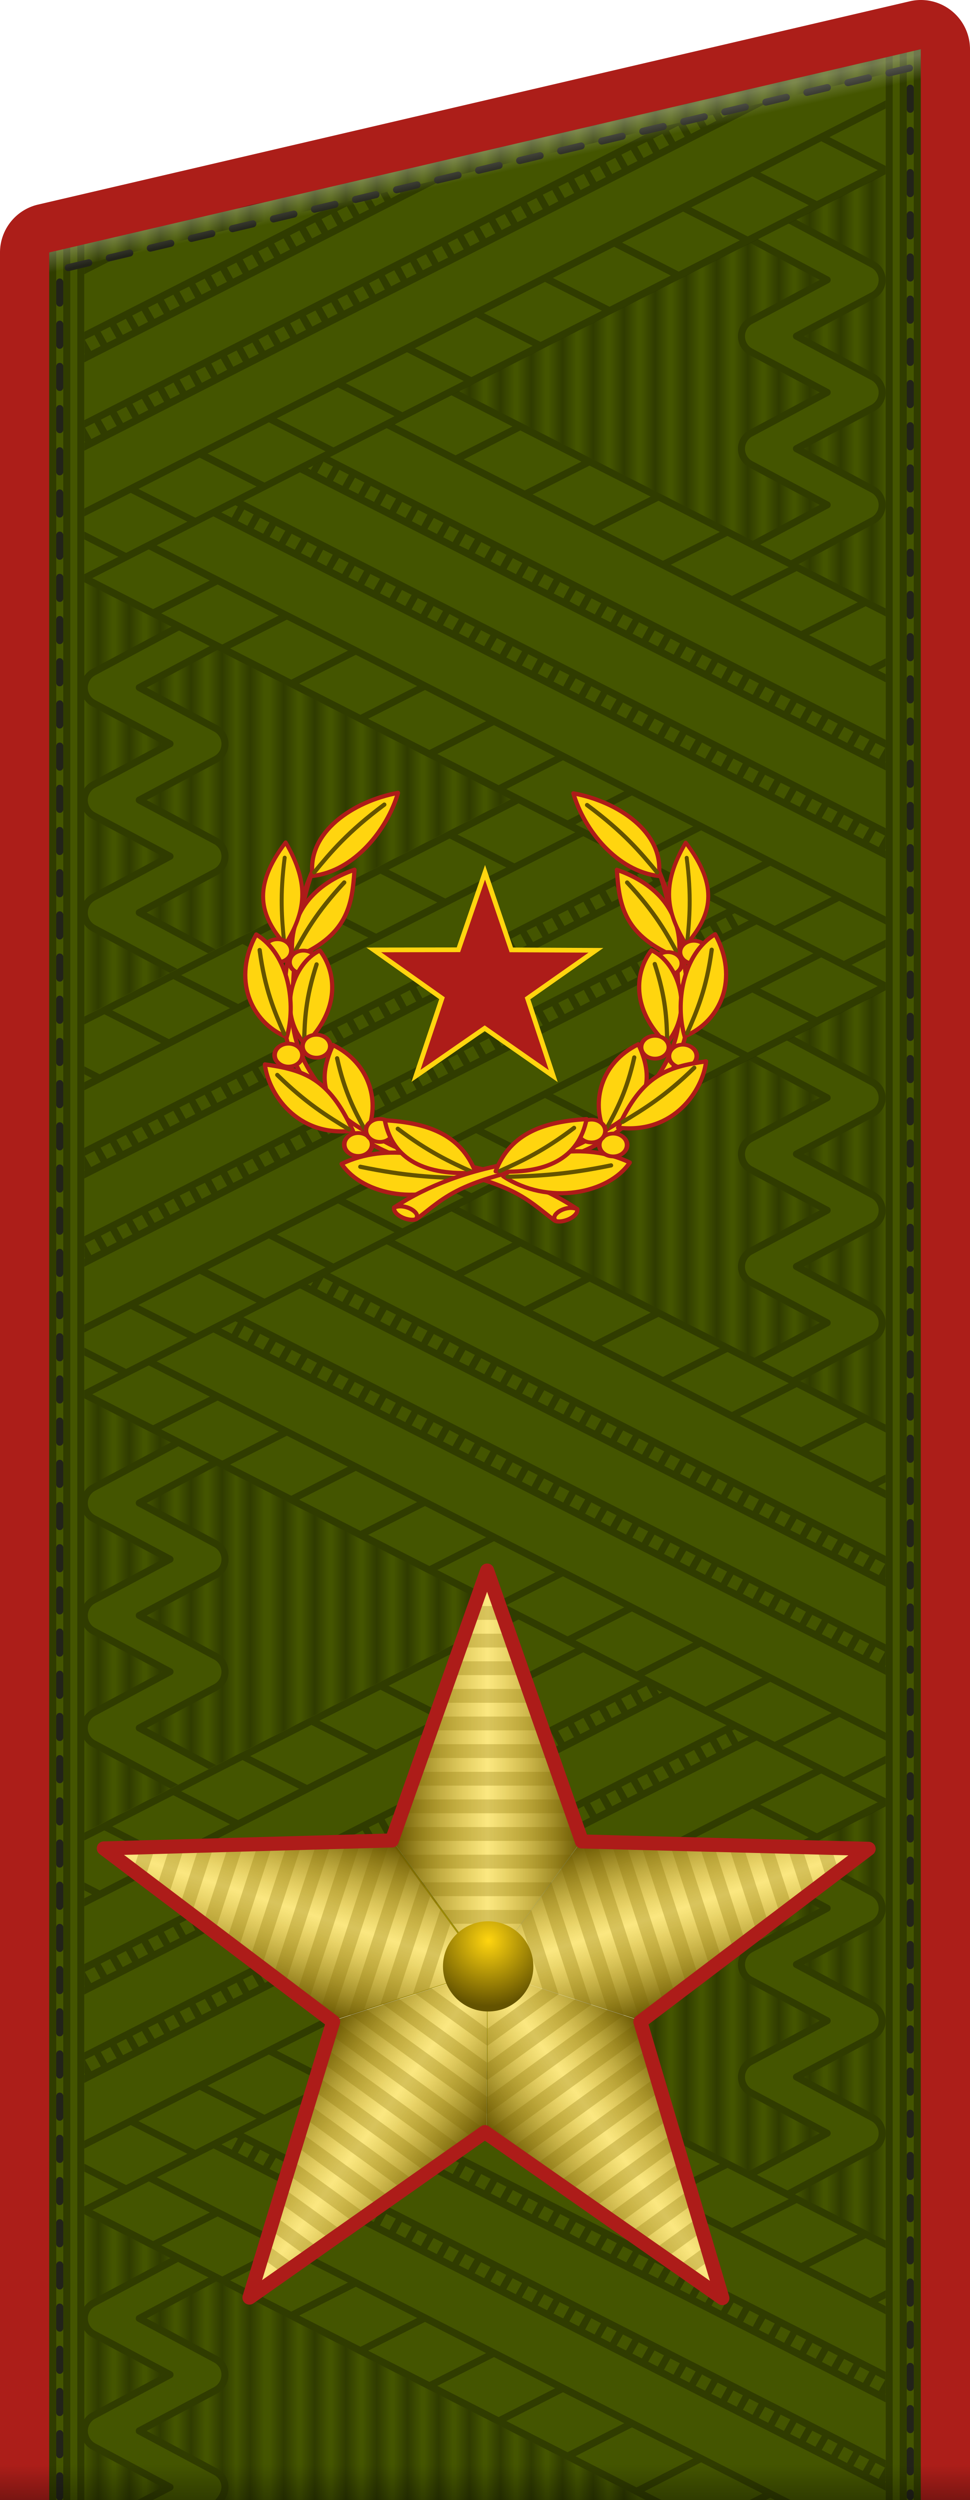
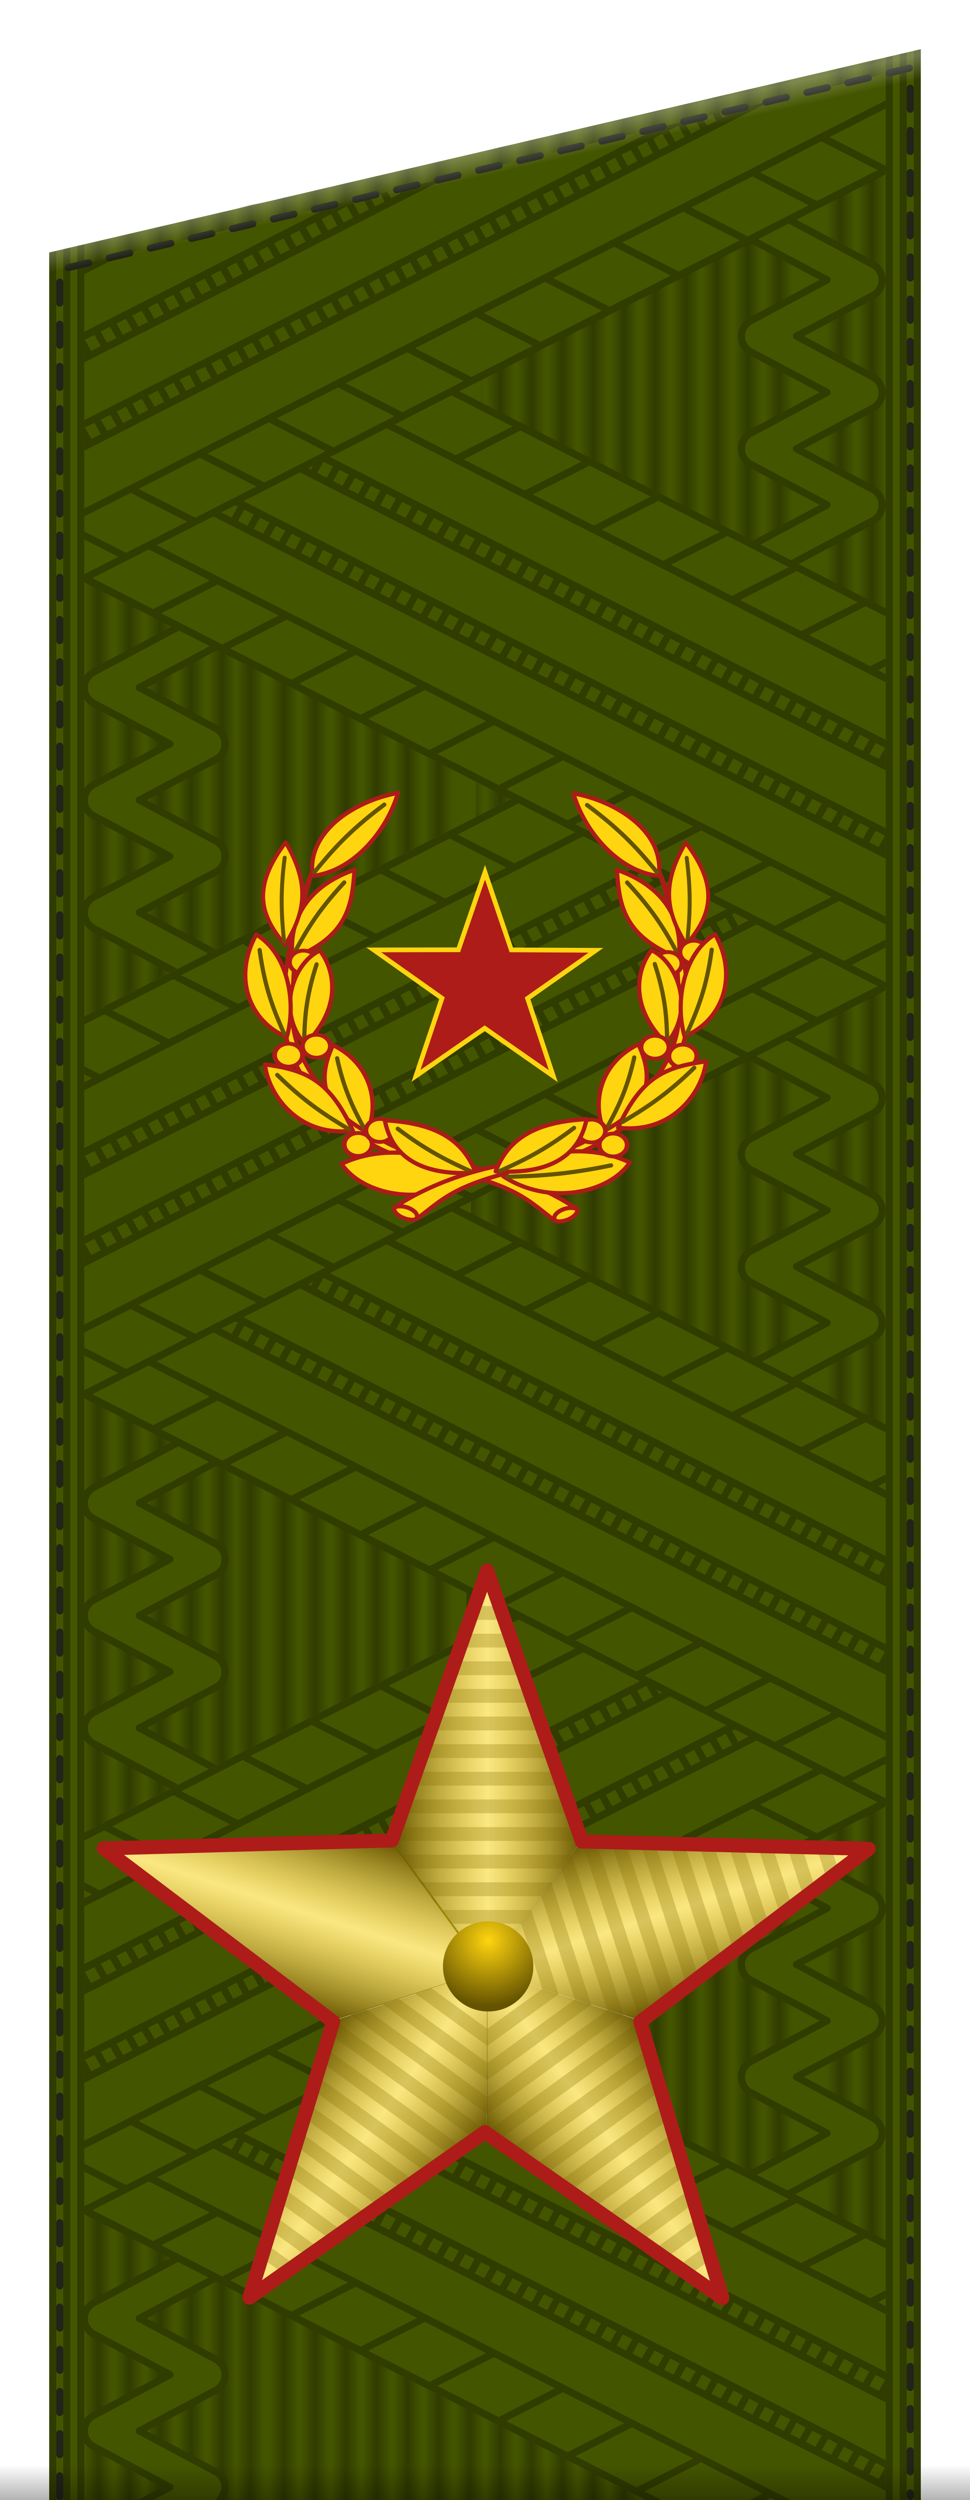
<svg xmlns="http://www.w3.org/2000/svg" xmlns:xlink="http://www.w3.org/1999/xlink" width="138" height="355.565" version="1.0">
  <defs>
    <linearGradient id="d">
      <stop offset="0" style="stop-color:#000;stop-opacity:0" />
      <stop offset=".5" style="stop-color:#000;stop-opacity:1" />
      <stop offset="1" style="stop-color:#000;stop-opacity:0" />
    </linearGradient>
    <linearGradient id="c">
      <stop offset="0" style="stop-color:#fff;stop-opacity:1" />
      <stop offset="1" style="stop-color:#fff;stop-opacity:0" />
    </linearGradient>
    <linearGradient id="j">
      <stop offset="0" style="stop-color:#000;stop-opacity:1" />
      <stop offset="1" style="stop-color:#adadad;stop-opacity:1" />
    </linearGradient>
    <linearGradient id="l">
      <stop offset="0" style="stop-color:#000;stop-opacity:0" />
      <stop offset="1" style="stop-color:#000;stop-opacity:1" />
    </linearGradient>
    <linearGradient id="k">
      <stop offset="0" style="stop-color:#000;stop-opacity:0" />
      <stop offset="1" style="stop-color:#000;stop-opacity:1" />
    </linearGradient>
    <linearGradient id="i">
      <stop offset="0" style="stop-color:#000;stop-opacity:1" />
      <stop offset=".5" style="stop-color:#000;stop-opacity:0" />
      <stop offset="1" style="stop-color:#000;stop-opacity:1" />
    </linearGradient>
    <linearGradient id="a">
      <stop offset="0" style="stop-color:#000;stop-opacity:1" />
      <stop offset="1" style="stop-color:#000;stop-opacity:0" />
    </linearGradient>
    <linearGradient id="b">
      <stop offset="0" style="stop-color:#d5c53e;stop-opacity:1" />
      <stop offset=".5" style="stop-color:#fff27f;stop-opacity:1" />
      <stop offset="1" style="stop-color:#cdbd3e;stop-opacity:1" />
    </linearGradient>
    <linearGradient id="e" x1="484.036" x2="490.516" y1="-20.368" y2="-20.368" gradientTransform="matrix(.463 0 0 2.16 -132.14 -315.397)" gradientUnits="userSpaceOnUse">
      <stop offset="0" style="stop-color:#d5c53e;stop-opacity:1" />
      <stop offset=".5" style="stop-color:#fff27f;stop-opacity:1" />
      <stop offset="1" style="stop-color:#cdbd3e;stop-opacity:1" />
    </linearGradient>
    <linearGradient xlink:href="#f" id="aq" x1="-180.686" x2="-194.395" y1="269.802" y2="269.802" gradientTransform="matrix(.876 0 0 .876 539.328 289.613)" gradientUnits="userSpaceOnUse" />
    <linearGradient id="f">
      <stop offset="0" style="stop-color:#645300;stop-opacity:1" />
      <stop offset=".5" style="stop-color:#ffd40f;stop-opacity:.529" />
      <stop offset="1" style="stop-color:#645300;stop-opacity:1" />
    </linearGradient>
    <linearGradient id="g">
      <stop offset="0" style="stop-color:#645300;stop-opacity:1" />
      <stop offset="1" style="stop-color:#ffd50f;stop-opacity:1" />
    </linearGradient>
    <linearGradient xlink:href="#f" id="ar" x1="-180.686" x2="-194.395" y1="269.802" y2="269.802" gradientTransform="matrix(.271 -.833 .833 .271 192.59 302.75)" gradientUnits="userSpaceOnUse" />
    <linearGradient xlink:href="#f" id="as" x1="-180.686" x2="-194.395" y1="269.802" y2="269.802" gradientTransform="matrix(-.709 -.515 .515 -.709 97.937 636.575)" gradientUnits="userSpaceOnUse" />
    <linearGradient xlink:href="#f" id="at" x1="-180.686" x2="-194.395" y1="269.802" y2="269.802" gradientTransform="matrix(-.271 -.833 -.833 .271 557.41 302.75)" gradientUnits="userSpaceOnUse" />
    <linearGradient xlink:href="#f" id="au" x1="-180.686" x2="-194.395" y1="269.802" y2="269.802" gradientTransform="matrix(.709 -.515 -.515 -.709 652.063 636.575)" gradientUnits="userSpaceOnUse" />
    <linearGradient id="h">
      <stop offset="0" style="stop-color:#ffd50f;stop-opacity:1" />
      <stop offset="1" style="stop-color:#645300;stop-opacity:1" />
    </linearGradient>
    <linearGradient id="m">
      <stop offset="0" style="stop-color:#645300;stop-opacity:1" />
      <stop offset=".5" style="stop-color:#ffd40f;stop-opacity:.529" />
      <stop offset="1" style="stop-color:#645300;stop-opacity:1" />
    </linearGradient>
    <linearGradient id="n">
      <stop offset="0" style="stop-color:#645300;stop-opacity:1" />
      <stop offset="1" style="stop-color:#ffd50f;stop-opacity:1" />
    </linearGradient>
    <linearGradient id="o">
      <stop offset="0" style="stop-color:#ffd50f;stop-opacity:1" />
      <stop offset="1" style="stop-color:#645300;stop-opacity:1" />
    </linearGradient>
    <linearGradient id="p">
      <stop offset="0" style="stop-color:#645300;stop-opacity:1" />
      <stop offset=".5" style="stop-color:#ffd40f;stop-opacity:.529" />
      <stop offset="1" style="stop-color:#645300;stop-opacity:1" />
    </linearGradient>
    <linearGradient id="q">
      <stop offset="0" style="stop-color:#645300;stop-opacity:1" />
      <stop offset="1" style="stop-color:#ffd50f;stop-opacity:1" />
    </linearGradient>
    <linearGradient id="r">
      <stop offset="0" style="stop-color:#ffd50f;stop-opacity:1" />
      <stop offset="1" style="stop-color:#645300;stop-opacity:1" />
    </linearGradient>
    <linearGradient id="s">
      <stop offset="0" style="stop-color:#645300;stop-opacity:1" />
      <stop offset=".5" style="stop-color:#ffd40f;stop-opacity:.529" />
      <stop offset="1" style="stop-color:#645300;stop-opacity:1" />
    </linearGradient>
    <linearGradient id="t">
      <stop offset="0" style="stop-color:#645300;stop-opacity:1" />
      <stop offset="1" style="stop-color:#ffd50f;stop-opacity:1" />
    </linearGradient>
    <linearGradient id="u">
      <stop offset="0" style="stop-color:#ffd50f;stop-opacity:1" />
      <stop offset="1" style="stop-color:#645300;stop-opacity:1" />
    </linearGradient>
    <linearGradient id="v">
      <stop offset="0" style="stop-color:#645300;stop-opacity:1" />
      <stop offset=".5" style="stop-color:#ffd40f;stop-opacity:.529" />
      <stop offset="1" style="stop-color:#645300;stop-opacity:1" />
    </linearGradient>
    <linearGradient id="w">
      <stop offset="0" style="stop-color:#645300;stop-opacity:1" />
      <stop offset="1" style="stop-color:#ffd50f;stop-opacity:1" />
    </linearGradient>
    <linearGradient id="x">
      <stop offset="0" style="stop-color:#ffd50f;stop-opacity:1" />
      <stop offset="1" style="stop-color:#645300;stop-opacity:1" />
    </linearGradient>
    <linearGradient id="y">
      <stop offset="0" style="stop-color:#645300;stop-opacity:1" />
      <stop offset=".5" style="stop-color:#ffd40f;stop-opacity:.529" />
      <stop offset="1" style="stop-color:#645300;stop-opacity:1" />
    </linearGradient>
    <linearGradient id="z">
      <stop offset="0" style="stop-color:#645300;stop-opacity:1" />
      <stop offset="1" style="stop-color:#ffd50f;stop-opacity:1" />
    </linearGradient>
    <linearGradient id="A">
      <stop offset="0" style="stop-color:#ffd50f;stop-opacity:1" />
      <stop offset="1" style="stop-color:#645300;stop-opacity:1" />
    </linearGradient>
    <linearGradient id="B">
      <stop offset="0" style="stop-color:#645300;stop-opacity:1" />
      <stop offset=".5" style="stop-color:#ffd40f;stop-opacity:.529" />
      <stop offset="1" style="stop-color:#645300;stop-opacity:1" />
    </linearGradient>
    <linearGradient id="C">
      <stop offset="0" style="stop-color:#645300;stop-opacity:1" />
      <stop offset="1" style="stop-color:#ffd50f;stop-opacity:1" />
    </linearGradient>
    <linearGradient id="D">
      <stop offset="0" style="stop-color:#ffd50f;stop-opacity:1" />
      <stop offset="1" style="stop-color:#645300;stop-opacity:1" />
    </linearGradient>
    <linearGradient id="E">
      <stop offset="0" style="stop-color:#645300;stop-opacity:1" />
      <stop offset=".5" style="stop-color:#ffd40f;stop-opacity:.529" />
      <stop offset="1" style="stop-color:#645300;stop-opacity:1" />
    </linearGradient>
    <linearGradient id="F">
      <stop offset="0" style="stop-color:#645300;stop-opacity:1" />
      <stop offset="1" style="stop-color:#ffd50f;stop-opacity:1" />
    </linearGradient>
    <linearGradient id="G">
      <stop offset="0" style="stop-color:#ffd50f;stop-opacity:1" />
      <stop offset="1" style="stop-color:#645300;stop-opacity:1" />
    </linearGradient>
    <linearGradient xlink:href="#a" id="ap" x1="62.934" x2="62.934" y1="340.001" y2="334.985" gradientTransform="matrix(1.113 0 0 1 -138 15.565)" gradientUnits="userSpaceOnUse" />
    <linearGradient xlink:href="#c" id="ao" x1="64.439" x2="63.694" y1="20.521" y2="23.874" gradientTransform="matrix(-1 0 0 1 138 0)" gradientUnits="userSpaceOnUse" />
    <linearGradient xlink:href="#d" id="an" x1="13" x2="15" y1="170.935" y2="170.935" gradientTransform="matrix(-2 0 0 1 42 9.482)" gradientUnits="userSpaceOnUse" />
    <linearGradient xlink:href="#d" id="am" x1="13" x2="15" y1="170.935" y2="170.935" gradientTransform="matrix(-2 0 0 1 46.4 9.482)" gradientUnits="userSpaceOnUse" />
    <linearGradient xlink:href="#d" id="al" x1="13" x2="15" y1="170.935" y2="170.935" gradientTransform="matrix(-2 0 0 1 50.8 9.482)" gradientUnits="userSpaceOnUse" />
    <linearGradient xlink:href="#d" id="ak" x1="13" x2="15" y1="170.935" y2="170.935" gradientTransform="matrix(-2 0 0 1 55.2 9.482)" gradientUnits="userSpaceOnUse" />
    <linearGradient xlink:href="#d" id="aj" x1="13" x2="15" y1="170.935" y2="170.935" gradientTransform="matrix(-2 0 0 1 59.6 9.482)" gradientUnits="userSpaceOnUse" />
    <linearGradient xlink:href="#d" id="ai" x1="13" x2="15" y1="170.935" y2="170.935" gradientTransform="matrix(-2 0 0 1 63.594 9.482)" gradientUnits="userSpaceOnUse" />
    <linearGradient xlink:href="#d" id="ah" x1="13" x2="15" y1="170.935" y2="170.935" gradientTransform="matrix(-2 0 0 1 68.4 9.482)" gradientUnits="userSpaceOnUse" />
    <linearGradient xlink:href="#d" id="ag" x1="13" x2="15" y1="170.935" y2="170.935" gradientTransform="matrix(-2 0 0 1 72.8 9.482)" gradientUnits="userSpaceOnUse" />
    <linearGradient xlink:href="#d" id="af" x1="13" x2="15" y1="170.935" y2="170.935" gradientTransform="matrix(-2 0 0 1 77.2 9.482)" gradientUnits="userSpaceOnUse" />
    <linearGradient xlink:href="#d" id="ae" x1="13" x2="15" y1="170.935" y2="170.935" gradientTransform="matrix(-2 0 0 1 152 9.482)" gradientUnits="userSpaceOnUse" />
    <linearGradient xlink:href="#d" id="ad" x1="13" x2="15" y1="170.935" y2="170.935" gradientTransform="matrix(-2 0 0 1 147.6 9.482)" gradientUnits="userSpaceOnUse" />
    <linearGradient xlink:href="#d" id="ac" x1="13" x2="15" y1="170.935" y2="170.935" gradientTransform="matrix(-2 0 0 1 143.2 9.482)" gradientUnits="userSpaceOnUse" />
    <linearGradient xlink:href="#d" id="ab" x1="13" x2="15" y1="170.935" y2="170.935" gradientTransform="matrix(-2 0 0 1 138.8 9.482)" gradientUnits="userSpaceOnUse" />
    <linearGradient xlink:href="#d" id="aa" x1="13" x2="15" y1="170.935" y2="170.935" gradientTransform="matrix(-2 0 0 1 134.4 9.482)" gradientUnits="userSpaceOnUse" />
    <linearGradient xlink:href="#d" id="Z" x1="13" x2="15" y1="170.935" y2="170.935" gradientTransform="matrix(-2 0 0 1 130 9.482)" gradientUnits="userSpaceOnUse" />
    <linearGradient xlink:href="#d" id="Y" x1="13" x2="15" y1="170.935" y2="170.935" gradientTransform="matrix(-2 0 0 1 125.6 9.482)" gradientUnits="userSpaceOnUse" />
    <linearGradient xlink:href="#d" id="X" x1="13" x2="15" y1="170.935" y2="170.935" gradientTransform="matrix(-2 0 0 1 121.2 9.482)" gradientUnits="userSpaceOnUse" />
    <linearGradient xlink:href="#d" id="W" x1="13" x2="15" y1="170.935" y2="170.935" gradientTransform="matrix(-2 0 0 1 116.8 9.482)" gradientUnits="userSpaceOnUse" />
    <linearGradient xlink:href="#d" id="V" x1="13" x2="15" y1="170.935" y2="170.935" gradientTransform="matrix(-2 0 0 1 112.4 9.482)" gradientUnits="userSpaceOnUse" />
    <linearGradient xlink:href="#d" id="U" x1="13" x2="15" y1="170.935" y2="170.935" gradientTransform="matrix(-2 0 0 1 108 9.482)" gradientUnits="userSpaceOnUse" />
    <linearGradient xlink:href="#d" id="T" x1="13" x2="15" y1="170.935" y2="170.935" gradientTransform="matrix(-2 0 0 1 103.6 9.482)" gradientUnits="userSpaceOnUse" />
    <linearGradient xlink:href="#d" id="S" x1="13" x2="15" y1="170.935" y2="170.935" gradientTransform="matrix(-2 0 0 1 99.2 9.482)" gradientUnits="userSpaceOnUse" />
    <linearGradient xlink:href="#d" id="R" x1="13" x2="15" y1="170.935" y2="170.935" gradientTransform="matrix(-2 0 0 1 94.8 9.482)" gradientUnits="userSpaceOnUse" />
    <linearGradient xlink:href="#d" id="Q" x1="13" x2="15" y1="170.935" y2="170.935" gradientTransform="matrix(-2 0 0 1 90.4 9.482)" gradientUnits="userSpaceOnUse" />
    <linearGradient xlink:href="#d" id="P" x1="13" x2="15" y1="170.935" y2="170.935" gradientTransform="matrix(-2 0 0 1 81.6 9.482)" gradientUnits="userSpaceOnUse" />
    <linearGradient xlink:href="#d" id="O" x1="13" x2="15" y1="170.935" y2="170.935" gradientTransform="matrix(-2 0 0 1 86 9.482)" gradientUnits="userSpaceOnUse" />
    <linearGradient id="J">
      <stop offset="0" style="stop-color:#000;stop-opacity:0" />
      <stop offset="1" style="stop-color:#000;stop-opacity:.532" />
    </linearGradient>
    <linearGradient id="I">
      <stop offset="0" style="stop-color:#000;stop-opacity:0" />
      <stop offset="1" style="stop-color:#000;stop-opacity:.516" />
    </linearGradient>
    <linearGradient id="H">
      <stop offset="0" style="stop-color:#000;stop-opacity:.468" />
      <stop offset=".5" style="stop-color:#000;stop-opacity:0" />
      <stop offset="1" style="stop-color:#000;stop-opacity:.467" />
    </linearGradient>
    <linearGradient id="K">
      <stop offset="0" style="stop-color:#f3f3f3;stop-opacity:1" />
      <stop offset="1" style="stop-color:#4c4c4c;stop-opacity:1" />
    </linearGradient>
    <linearGradient id="L">
      <stop offset="0" style="stop-color:#ffd50f;stop-opacity:1" />
      <stop offset="1" style="stop-color:#c8a400;stop-opacity:1" />
    </linearGradient>
    <radialGradient xlink:href="#h" id="av" cx="-186.606" cy="279.951" r="4.913" fx="-186.606" fy="279.951" gradientTransform="matrix(1.327 0 0 1.327 61.043 -91.58)" gradientUnits="userSpaceOnUse" />
  </defs>
  <use xlink:href="#M" id="N" width="125" height="340" x="0" y="0" transform="translate(0 -56)" />
  <use xlink:href="#M" width="125" height="340" transform="translate(0 -168)" />
  <use xlink:href="#N" width="125" height="340" transform="translate(0 -168)" />
  <use xlink:href="#M" width="125" height="340" transform="translate(-11.146 -625.786)" />
  <use xlink:href="#M" width="125" height="340" transform="translate(-11.146 -737.786)" />
  <use xlink:href="#N" width="125" height="340" transform="translate(-11.146 -737.786)" />
  <use xlink:href="#M" width="125" height="340" transform="translate(315.397 -188.14)" />
  <use xlink:href="#M" width="125" height="340" transform="translate(315.397 -300.14)" />
  <use xlink:href="#N" width="125" height="340" transform="translate(315.397 -300.14)" />
  <use xlink:href="#M" width="125" height="340" transform="translate(304.25 -757.926)" />
  <use xlink:href="#M" width="125" height="340" transform="translate(304.25 -869.926)" />
  <use xlink:href="#N" width="125" height="340" transform="translate(304.25 -869.926)" />
-   <path d="M130.813.002a7 7 0 0 1 7.187 7v348.563H0V35.909a7 7 0 0 1 5.406-6.813l124-28.906a7 7 0 0 1 1.406-.188z" style="fill:#ac1e19;fill-opacity:1;stroke:none" />
  <path d="M131 7.002v348.563H7V35.909Z" style="fill:#450;fill-opacity:1;stroke:none" />
  <path d="M131 7.002v348.563h-1V7.221Zm-2 .47v348.093h-1V7.69Zm-2 .468v347.625h-1V8.159ZM12 34.75v320.813h-1V34.969zm-2 .469v320.344H9V35.438zm-2 .468v319.876H7V35.906Z" style="opacity:.3;fill:#000;fill-opacity:1;stroke:none" />
  <path d="M60 23.563v332h-4V24.469Z" style="opacity:.3;fill:url(#O);fill-opacity:1;stroke:none" />
  <path d="M55.594 24.594v330.969h-4V25.5Z" style="opacity:.3;fill:url(#P);fill-opacity:1;stroke:none" />
  <path d="M64.406 22.531v333.032h-4V23.469Z" style="opacity:.3;fill:url(#Q);fill-opacity:1;stroke:none" />
-   <path d="M68.813 21.5v334.063h-4V22.438Z" style="opacity:.3;fill:url(#R);fill-opacity:1;stroke:none" />
+   <path d="M68.813 21.5v334.063h-4Z" style="opacity:.3;fill:url(#R);fill-opacity:1;stroke:none" />
  <path d="M73.188 20.469v335.094h-4V21.406Z" style="opacity:.3;fill:url(#S);fill-opacity:1;stroke:none" />
  <path d="M77.594 19.438v336.125h-4V20.375Z" style="opacity:.3;fill:url(#T);fill-opacity:1;stroke:none" />
  <path d="M82 18.438v337.125h-4V19.342Z" style="opacity:.3;fill:url(#U);fill-opacity:1;stroke:none" />
  <path d="M86.406 17.406v338.157h-4V18.313z" style="opacity:.3;fill:url(#V);fill-opacity:1;stroke:none" />
  <path d="M90.813 16.375v339.188h-4V17.313z" style="opacity:.3;fill:url(#W);fill-opacity:1;stroke:none" />
  <path d="M95.188 15.344v340.219h-4V16.28Z" style="opacity:.3;fill:url(#X);fill-opacity:1;stroke:none" />
  <path d="M99.594 14.313v341.25h-4V15.25Z" style="opacity:.3;fill:url(#Y);fill-opacity:1;stroke:none" />
  <path d="M104 13.281v342.282h-4V14.219Z" style="opacity:.3;fill:url(#Z);fill-opacity:1;stroke:none" />
  <path d="M108.406 12.281v343.282h-4V13.188Z" style="opacity:.3;fill:url(#aa);fill-opacity:1;stroke:none" />
  <path d="M112.813 11.25v344.313h-4V12.188Z" style="opacity:.3;fill:url(#ab);fill-opacity:1;stroke:none" />
-   <path d="M117.188 10.219v345.344h-4V11.156Z" style="opacity:.3;fill:url(#ac);fill-opacity:1;stroke:none" />
  <path d="M121.594 9.188v346.375h-4V10.125Z" style="opacity:.3;fill:url(#ad);fill-opacity:1;stroke:none" />
  <path d="M126 8.156v347.407h-4V9.092Z" style="opacity:.3;fill:url(#ae);fill-opacity:1;stroke:none" />
  <path d="M51.188 25.594v329.969h-4V26.53Z" style="opacity:.3;fill:url(#af);fill-opacity:1;stroke:none" />
  <path d="M46.813 26.625v328.938h-4v-328z" style="opacity:.3;fill:url(#ag);fill-opacity:1;stroke:none" />
  <path d="M42.406 27.656v327.907h-4V28.592Z" style="opacity:.3;fill:url(#ah);fill-opacity:1;stroke:none" />
  <path d="M37.594 28.687v326.876h-4V29.625Z" style="opacity:.3;fill:url(#ai);fill-opacity:1;stroke:none" />
  <path d="M33.594 29.719v325.844h-4V30.625Z" style="opacity:.3;fill:url(#aj);fill-opacity:1;stroke:none" />
  <path d="M29.188 30.719v324.844h-4V31.656Z" style="opacity:.3;fill:url(#ak);fill-opacity:1;stroke:none" />
  <path d="M24.813 31.75v323.813h-4V32.688Z" style="opacity:.3;fill:url(#al);fill-opacity:1;stroke:none" />
  <path d="M20.406 32.781v322.782h-4V33.719Z" style="opacity:.3;fill:url(#am);fill-opacity:1;stroke:none" />
  <path d="M16 33.813v321.75h-4V34.75Z" style="opacity:.3;fill:url(#an);fill-opacity:1;stroke:none" />
  <path d="m28.313 319.531 2.375 4.406-10.875 5.782 10.875 5.812A2.47 2.47 0 0 1 32 337.72c0 .92-.5 1.783-1.312 2.219l-10.875 5.78 10.875 5.813A2.47 2.47 0 0 1 32 353.72c0 .705-.278 1.377-.781 1.844H20.75l3.438-1.844-10.875-5.781a2.52 2.52 0 0 1-1.313-2.22c0-.92.5-1.751 1.313-2.187l10.875-5.812-10.875-5.781a2.52 2.52 0 0 1-1.313-2.22c0-.92.5-1.751 1.313-2.187z" style="fill:#450;fill-opacity:1;stroke:none" />
  <path d="M28.406 319.031a.5.5 0 0 1 .344.25l2.375 4.406a.485.485 0 0 1 .063.375.536.536 0 0 1-.25.313l-10.063 5.344 10.063 5.375a2.963 2.963 0 0 1 1.562 2.625c0 1.102-.584 2.131-1.562 2.656l-10.063 5.344 10.063 5.375a2.963 2.963 0 0 1 1.562 2.625 3.05 3.05 0 0 1-.625 1.844h-1.281c.68-.693.906-1.458.906-1.844 0-.74-.409-1.4-1.062-1.75l-10.875-5.813a.493.493 0 0 1-.25-.437c0-.182.09-.35.25-.438l10.875-5.781a2.04 2.04 0 0 0 1.062-1.781c0-.74-.409-1.4-1.062-1.75l-10.875-5.813a.493.493 0 0 1-.25-.437c0-.182.09-.35.25-.438L30 323.72l-1.906-3.5-14.532 7.75a1.98 1.98 0 0 0-1.062 1.75c0 .74.418 1.435 1.063 1.781l10.875 5.781c.159.088.25.256.25.438s-.091.35-.25.437l-10.875 5.813a1.98 1.98 0 0 0-1.063 1.75c0 .74.418 1.435 1.063 1.781l10.875 5.781c.159.088.25.256.25.438s-.091.35-.25.437l-2.72 1.406H19.5l3.625-1.843-10.062-5.344c-.979-.525-1.563-1.554-1.563-2.656 0-1.103.593-2.105 1.563-2.625l10.062-5.375-10.062-5.344c-.979-.525-1.563-1.554-1.563-2.656 0-1.103.593-2.105 1.563-2.625l15-8a.5.5 0 0 1 .343-.063z" style="fill:#303c00;fill-opacity:1;stroke:none" />
  <path d="m109.182 261.196-2.375 4.406 10.875 5.781-10.875 5.813a2.5 2.5 0 0 0 0 4.406l10.875 5.781-10.875 5.813a2.5 2.5 0 0 0 0 4.406l10.875 5.781-10.875 5.813 2.375 4.406 15-8a2.5 2.5 0 0 0 0-4.406l-10.875-5.813 10.875-5.78a2.5 2.5 0 0 0 0-4.407l-10.875-5.813 10.875-5.78a2.5 2.5 0 0 0 0-4.407z" style="fill:#450;fill-opacity:1;stroke:#303c00;stroke-width:1;stroke-linecap:butt;stroke-linejoin:round;stroke-miterlimit:4;stroke-dasharray:none;stroke-dashoffset:0;stroke-opacity:1" />
  <path d="m12 260.594 114 58.031v36.938H91.906L12 314.906Z" style="fill:#450;fill-opacity:1;stroke:none" />
  <path d="m12 260.594 114 58.031v1.125l-2.844-1.437-8.062 4.093 8.719 4.438 2.187-1.125v1.125l-1.094.562 1.094.563v1.156L12 271.094v-1.125l43.125 21.937v-.125l7.938-4.031-51.063-26Zm0 18.719 114 58v3.062l-.062.125.062.031v1.125l-114-58V282.5l21 10.687.875-1.593L12 280.437v-1.125zm52.219 9-8.063 4.125 8.657 4.406 8.093-4.094zM12 291.843l114 58.032V352.844l-.094.156.094.063v1.156L12 296.188v-1.125l20.969 10.656.875-1.594L12 293Zm22.781.188-.906 1.594 1.375.719.906-1.625zm2.25 1.156-.906 1.594 1.344.688.906-1.594zm37 .125-8.062 4.125 8.687 4.407 8.063-4.094zm-34.75 1-.906 1.625 1.344.688.906-1.594zm2.25 1.157-.906 1.594 1.344.687.906-1.594zm2.25 1.156-.906 1.594 1.344.687.906-1.594zm2.25 1.125-.906 1.594 1.344.719.906-1.625zm37.844.563-8.094 4.093 8.719 4.438 8.063-4.125zm-35.594.593-.906 1.594 1.344.688.906-1.594zm2.219 1.125-.906 1.625 1.375.688.875-1.625zm2.25 1.156-.906 1.594 1.375.688.875-1.594zm2.25 1.125-.906 1.625 1.343.688.907-1.625zm38.688 1-8.094 4.094 8.719 4.438 8.093-4.094zm-36.47.157-.874 1.594 1.343.687.907-1.594zM12 304.406l100.5 51.156h-2.219l-.687-.343-.688.344h-2.281l1.844-.938-8.719-4.437-8.062 4.125 2.437 1.25h-2.219L12 314.906v-1.187l8-4.094-8-4.062v-1.157zm22.75.156-.906 1.625 1.343.688.907-1.625zm24.719.032-.875 1.625 1.343.687.876-1.625zM37 305.719l-.906 1.594 1.343.687.907-1.594zm24.719.031-.907 1.594 1.344.687.938-1.594zm2.25 1.125-.907 1.625 1.344.687.906-1.593zm-24.719 0-.906 1.594 1.343.687.907-1.593-1.344-.688ZM41.5 308l-.906 1.594 1.343.687.907-1.594zm24.719.031-.906 1.625 1.343.656.906-1.593zm37.281.282-8.062 4.093 8.687 4.438 8.094-4.094zm-59.75.843-.937 1.594 1.374.688.907-1.594zm24.719.031-.906 1.594 1.343.688.906-1.594zm-47.313 1.032-8.031 4.093 8.656 4.407 8.063-4.063zm24.813.062-.875 1.625 1.343.688.907-1.625zm24.75.031-.906 1.625 1.343.688.906-1.625zm-22.469 1.125-.937 1.594 1.374.688.907-1.594zm24.719.032-.906 1.593 1.343.688.906-1.594zm-22.5 1.093-.907 1.625 1.344.688.907-1.625zm24.719.032-.907 1.625 1.375.687.875-1.625zm38.156.718-8.063 4.125 8.688 4.407 8.062-4.094zm-60.656.407-.876 1.593 1.344.688.907-1.594zm24.75.03-.907 1.595 1.375.687.875-1.594zm-22.5 1.095-.876 1.625 1.344.687.907-1.625zm24.75.03-.907 1.626 1.375.687.875-1.625zm-48.72.344-8.03 4.094 8.687 4.438 8.031-4.125zm26.22.782-.876 1.594 1.344.687.907-1.594zm24.75.031-.907 1.594 1.344.719.906-1.625zm-22.5 1.125-.876 1.594 1.313.687.906-1.625zm24.718.031-.875 1.594 1.344.688.906-1.594zm-22.469 1.094-.906 1.594 1.344.687.906-1.593zm24.72.031-.907 1.594 1.375.688.875-1.594-1.344-.687Zm-22.47 1.094-.906 1.625 1.344.688.906-1.594zm24.72.063-.907 1.593 1.344.688.937-1.594zm-47.844.75-8.063 4.093 8.688 4.438 8.062-4.125zm25.374.343-.906 1.594 1.344.688.906-1.594zm24.72.032L90 322.219l1.344.687.906-1.625zm-22.47 1.125-.906 1.593 1.344.688.906-1.594-1.344-.687zm24.72.031-.907 1.594 1.344.687.906-1.593zm-22.47 1.094-.906 1.625 1.344.687.906-1.625zm24.72.062L94.5 324.5l1.344.688.906-1.594ZM72.936 324l-.906 1.594 1.344.687.906-1.594zm24.72.031-.907 1.594 1.344.688.906-1.594Zm-22.5 1.094-.907 1.625 1.375.687.875-1.625zm24.75.062L99 326.781l1.344.688.906-1.594zm-49.282.032-8.062 4.093 8.718 4.438 8.063-4.094zm26.781 1.062-.906 1.594 1.344.687.906-1.593zm24.719.031-.906 1.594 1.375.719.875-1.625zm-22.5 1.094-.875 1.625 1.375.688.875-1.625zm24.75.063-.906 1.593 1.375.688.875-1.594zm-22.469 1.094L81 330.156l1.344.688.906-1.594Zm24.719.03-.906 1.626 1.375.687.875-1.625zm-22.5 1.094-.875 1.625 1.344.688.906-1.594-1.375-.719Zm24.75.063-.906 1.594 1.344.687.906-1.594zm-48.406.469-8.094 4.093 8.719 4.438 8.062-4.094zm25.906.625-.906 1.593 1.344.688.906-1.594zm24.719.03-.875 1.626 1.344.687.906-1.625zM88.625 332l-.906 1.594 1.344.687.906-1.594zm24.719.031-.906 1.594 1.374.687.876-1.593zm-22.469 1.094-.906 1.594 1.344.687.906-1.594zm24.719.062-.906 1.594 1.343.688.906-1.594zm-22.469 1.094-.906 1.594 1.344.687.906-1.593zm24.719.031-.906 1.594 1.343.688.906-1.594-1.343-.687zm-47.563.907-8.062 4.093 8.718 4.438 8.032-4.094zm25.094.187-.906 1.625 1.344.688.906-1.625zm24.719.063-.906 1.593 1.343.688.906-1.594zm-22.469 1.093-.906 1.594 1.344.688.906-1.594zm24.719.032-.906 1.625 1.343.656.906-1.594zm-22.469 1.093-.906 1.625 1.344.688.906-1.594-1.344-.718zm24.688.063-.876 1.594 1.344.687.906-1.594zm-22.47 1.094-.906 1.593 1.376.688.874-1.594zm2.25 1.125-.906 1.625 1.376.687.874-1.625zm-24.25.25-8.062 4.093 8.719 4.438 8.063-4.125zm26.5.906-.906 1.594 1.376.718.874-1.625zm2.25 1.156-.906 1.594 1.344.687.906-1.625zm2.22 1.125-.876 1.625 1.344.688.906-1.625zm2.25 1.125-.907 1.625 1.375.688.875-1.594zm-23.407.688-8.031 4.093 8.688 4.438 8.062-4.125zm25.656.468-.906 1.594 1.344.688.938-1.594zm2.25 1.157-.906 1.593 1.344.688.906-1.594zm2.25 1.125-.906 1.625 1.344.687.906-1.625zm2.25 1.156-.906 1.594 1.344.687.906-1.594zm2.25 1.125-.906 1.625 1.344.688.906-1.625-1.344-.688z" style="opacity:.3;fill:#000;fill-opacity:1;stroke:none" />
  <path d="m28.313 203.563 2.375 4.406-10.875 5.781 10.875 5.813a2.5 2.5 0 0 1 0 4.406l-10.876 5.781 10.875 5.813a2.5 2.5 0 0 1 0 4.406l-10.875 5.781 10.875 5.813-2.375 4.406-15-8a2.5 2.5 0 0 1 0-4.406l10.875-5.813-10.875-5.781a2.5 2.5 0 0 1 0-4.406l10.875-5.813-10.875-5.781a2.5 2.5 0 0 1 0-4.406z" style="fill:#450;fill-opacity:1;stroke:#303c00;stroke-width:1;stroke-linecap:butt;stroke-linejoin:round;stroke-miterlimit:4;stroke-dasharray:none;stroke-dashoffset:0;stroke-opacity:1" />
  <path d="m12 314.906 114-58.031v-54.281l-114 58z" style="fill:#450;fill-opacity:1;stroke:none" />
  <path d="M126 202.594 12 260.625v1.125l2.844-1.437 8.062 4.093-8.718 4.438L12 267.719v1.125l1.094.562-1.094.563v1.156l114-58.031v-1.125l-43.125 21.937v-.125l-7.937-4.031 51.062-26Zm0 18.719-114 58v3.062l.063.125-.063.031v1.125l114-58V224.5l-21 10.687-.875-1.593L126 222.438Zm-52.219 9 8.063 4.125-8.656 4.406-8.094-4.094Zm52.219 3.53L12 291.876V294.844l.094.156-.094.063v1.156l114-58.031v-1.125l-20.969 10.656-.875-1.594L126 235Zm-22.781.188.906 1.594-1.375.719-.906-1.625zm-2.25 1.156.906 1.594-1.344.688-.906-1.594Zm-37 .125 8.062 4.125-8.687 4.407-8.063-4.094zm34.75 1 .906 1.625-1.344.688-.906-1.594zm-2.25 1.157.906 1.594-1.344.687-.906-1.594zm-2.25 1.156.906 1.594-1.344.687-.906-1.594zm-2.25 1.125.906 1.594-1.344.719-.906-1.625zm-37.844.563 8.094 4.093-8.719 4.438-8.062-4.125zm35.594.593.906 1.594-1.344.688-.906-1.594zm-2.219 1.125.906 1.625-1.375.688-.875-1.625zm-2.25 1.156.906 1.594-1.375.688-.875-1.594zM83 244.313l.906 1.625-1.344.688-.906-1.625Zm-38.687 1 8.093 4.094-8.718 4.438-8.094-4.094zm36.468.157.875 1.594-1.344.687-.906-1.594zm45.219.937L12 304.437v1.125l6.594-3.343 8.062 4.094-8.718 4.437L12 307.719v1.125l4.844 2.469L12 313.78v1.125l114-58v-1.187l-8-4.094 8-4.062v-1.157zm-22.75.156.906 1.625-1.344.688-.906-1.625zm-24.719.032.875 1.625-1.344.687-.874-1.625zM101 247.719l.906 1.594-1.344.687-.906-1.594Zm-24.719.031.906 1.594-1.343.687-.938-1.594zm-2.25 1.125.906 1.625-1.343.687-.906-1.593zm24.719 0 .906 1.594-1.344.687-.906-1.594 1.344-.687ZM96.5 250l.906 1.594-1.344.687-.906-1.594L96.5 250Zm-24.719.031.906 1.625-1.343.656-.906-1.593zm-37.281.281 8.063 4.094-8.688 4.438-8.094-4.094zm59.75.844.938 1.594-1.376.687-.906-1.593zm-24.719.031.906 1.594-1.343.688-.906-1.594zm47.313 1.032 8.031 4.093-8.656 4.407-8.063-4.063zm-24.813.062.875 1.625-1.344.688-.906-1.625zm-24.75.031.906 1.625-1.343.688-.906-1.625zm22.469 1.125.938 1.594-1.376.688-.906-1.594zm-24.719.032.906 1.593-1.343.688-.906-1.594zm22.5 1.093.906 1.625-1.343.688-.906-1.625zm-24.719.031.907 1.625-1.375.688-.875-1.625zm-38.156.72 8.063 4.124-8.688 4.406-8.062-4.093zm60.657.405.874 1.594-1.343.688-.906-1.594zm-24.75.032.906 1.593-1.375.688-.875-1.594zm22.5 1.093.874 1.625-1.343.688-.906-1.625zm-24.75.032.906 1.625-1.375.687-.875-1.625zm48.718.343 8.031 4.094-8.687 4.438-8.031-4.125zM80.812 258l.876 1.594-1.344.687-.906-1.594zm-24.75.031.907 1.594-1.344.719-.906-1.625zm22.5 1.125.876 1.594-1.313.687-.906-1.625zm-24.718.031.875 1.594-1.344.688-.906-1.594zm22.469 1.094.906 1.594-1.344.687-.906-1.593zm-24.72.031.907 1.594-1.375.688L50.25 261l1.344-.687zm22.47 1.094.906 1.625-1.344.688-.906-1.594zm-24.72.063.907 1.593-1.344.688-.937-1.594zm47.845.75 8.062 4.093-8.687 4.438-8.063-4.125zm-25.376.343.907 1.594-1.344.688-.906-1.594zm-24.718.032.906 1.625-1.344.687-.906-1.625zm22.469 1.125.906 1.593-1.344.688-.906-1.594zm-24.72.03.907 1.594-1.344.688-.906-1.594 1.344-.687Zm22.47 1.094.906 1.625-1.344.688-.906-1.625zm-24.72.063.907 1.594-1.344.688-.906-1.594 1.344-.688zM65.064 266l.906 1.594-1.344.687-.906-1.594zm-24.72.031.907 1.594-1.344.687L39 266.72Zm22.5 1.094.907 1.625-1.375.687-.875-1.625zm-24.75.062.907 1.594-1.344.688-.906-1.594Zm49.282.032 8.063 4.093-8.72 4.438-8.062-4.094zm-26.781 1.062.906 1.594-1.344.687-.906-1.593zm-24.719.031.906 1.594-1.375.719-.875-1.625zm22.5 1.094.875 1.625-1.375.688-.875-1.625zm-24.75.063.906 1.593-1.375.688-.875-1.594zm22.469 1.094.906 1.593-1.344.688-.906-1.594Zm-24.719.03.906 1.626-1.375.687-.875-1.625zm22.5 1.094.875 1.625-1.344.688-.906-1.594 1.375-.719Zm-24.75.063.906 1.594-1.343.687-.907-1.594zm48.406.469 8.094 4.093-8.719 4.438-8.062-4.094zm-25.906.625.906 1.593-1.343.688-.907-1.594zm-24.719.03.875 1.626-1.343.687-.907-1.625zM49.375 274l.906 1.594-1.343.687-.907-1.594zm-24.719.031.907 1.594-1.375.687-.875-1.593zm22.469 1.094.906 1.594-1.343.687-.907-1.594zm-24.719.063.907 1.593-1.344.688-.907-1.594zm22.469 1.093.906 1.594-1.343.688-.907-1.594zm-24.719.031.907 1.594-1.344.688-.907-1.594zm47.563.907 8.062 4.093-8.719 4.438-8.03-4.094zm-25.094.187.906 1.625-1.343.688-.907-1.625zm-24.719.063.907 1.593-1.344.688-.907-1.594zm22.469 1.093.906 1.594-1.343.688-.907-1.594zm-24.719.032.906 1.625-1.343.656-.906-1.594zm22.469 1.093.906 1.625-1.343.688-.907-1.594zm-24.687.063.874 1.594-1.343.687-.906-1.594zm22.468 1.094.907 1.593-1.376.688-.874-1.594zm-2.25 1.125.907 1.625-1.376.687-.874-1.625zm24.25.25 8.063 4.093-8.719 4.438-8.062-4.125zm-26.5.906.907 1.594-1.376.718-.875-1.625zm-2.25 1.156.907 1.594-1.344.687-.907-1.625zm-2.218 1.125.875 1.625-1.344.688-.907-1.625zm-2.25 1.125.906 1.625-1.375.688-.875-1.594zm23.406.688 8.031 4.093-8.687 4.438-8.063-4.125zm-25.656.468.906 1.594-1.344.688-.937-1.594Zm-2.25 1.157.906 1.593-1.344.688-.906-1.594zm-2.25 1.125.906 1.625-1.344.687-.906-1.625zm-2.25 1.156.906 1.594-1.344.687-.906-1.594zm22.562 1.062 8.063 4.125-8.688 4.438-8.094-4.125zm-24.812.063.906 1.625-1.344.687-.906-1.625zm14.968 4.969 8.094 4.093-8.719 4.438-8.093-4.094z" style="opacity:.3;fill:#000;fill-opacity:1;stroke:none" />
  <path d="m109.182 145.938-2.375 4.406 10.875 5.781-10.875 5.813a2.5 2.5 0 0 0 0 4.406l10.875 5.781-10.875 5.813a2.5 2.5 0 0 0 0 4.406l10.875 5.781-10.875 5.813 2.375 4.406 15-8a2.5 2.5 0 0 0 0-4.406l-10.875-5.813 10.875-5.781a2.5 2.5 0 0 0 0-4.406l-10.875-5.813 10.875-5.781a2.5 2.5 0 0 0 0-4.406z" style="fill:#450;fill-opacity:1;stroke:#303c00;stroke-width:1;stroke-linecap:butt;stroke-linejoin:round;stroke-miterlimit:4;stroke-dasharray:none;stroke-dashoffset:0;stroke-opacity:1" />
  <path d="m12 144.563 114 58.03v54.282l-114-58z" style="fill:#450;fill-opacity:1;stroke:none" />
  <path d="m12 144.563 114 58.03v1.126l-2.844-1.438-8.062 4.094 8.719 4.438 2.187-1.125v1.125l-1.094.562 1.094.563v1.156L12 155.063v-1.125l43.125 21.937v-.125l7.938-4.031-51.063-26zm0 18.718 114 58V224.344l-.062.125.062.031v1.125l-114-58v-1.156l21 10.687.875-1.594L12 164.407Zm52.219 9-8.063 4.125 8.657 4.406 8.093-4.093zM12 175.812l114 58.032V236.813l-.094.156.094.062v1.156l-114-58.03v-1.126l20.969 10.656.875-1.593L12 176.969Zm22.781.188-.906 1.594 1.375.719.906-1.625zm2.25 1.156-.906 1.594 1.344.688.906-1.594zm37 .125-8.062 4.125 8.687 4.406 8.063-4.093zm-34.75 1-.906 1.625 1.344.688.906-1.594Zm2.25 1.156-.906 1.594 1.344.688.906-1.594zm2.25 1.157-.906 1.594 1.344.687.906-1.594zm2.25 1.125-.906 1.594 1.344.718.906-1.625zm37.844.562-8.094 4.094 8.719 4.438 8.063-4.125zm-35.594.594-.906 1.594 1.344.687.906-1.594zM50.5 184l-.906 1.625 1.375.688.875-1.625zm2.25 1.156-.906 1.594 1.375.688.875-1.594zm2.25 1.125-.906 1.625 1.343.688.907-1.625zm38.688 1-8.094 4.094 8.719 4.438 8.093-4.094zm-36.47.156-.874 1.594 1.343.688.907-1.594zM12 188.376l114 58.031v1.125l-6.594-3.344-8.062 4.094 8.719 4.438 5.937-3.031v1.125l-4.844 2.468L126 255.75v1.125l-114-58v-1.187l8-4.094-8-4.063v-1.156zm22.75.156-.906 1.625 1.343.688.907-1.625zm24.719.031-.875 1.625 1.343.688.876-1.625zM37 189.687l-.906 1.594 1.343.688.907-1.594-1.344-.687Zm24.719.032-.907 1.593 1.344.688.938-1.594zm2.25 1.125-.907 1.625 1.344.687.906-1.594zm-24.719 0-.906 1.593 1.343.688.907-1.594zm2.25 1.125-.906 1.593 1.343.688.907-1.594zm24.719.031-.906 1.625 1.343.656.906-1.594zm37.281.281-8.062 4.094 8.687 4.438 8.094-4.094zm-59.75.844-.937 1.594 1.374.687.907-1.594zm24.719.031-.906 1.594 1.343.687.906-1.593zm-47.313 1.031-8.031 4.094 8.656 4.406 8.063-4.062zm24.813.063-.875 1.625 1.343.687.907-1.625zm24.75.031-.906 1.625 1.343.688.906-1.625zm-22.469 1.125L47.313 197l1.374.687.907-1.593zm24.719.031-.906 1.594 1.343.688.906-1.594zm-22.5 1.094-.907 1.625 1.344.688.907-1.625zm24.719.031-.907 1.625 1.375.688.875-1.625zm38.156.72-8.063 4.124 8.688 4.406 8.062-4.093zm-60.656.405-.876 1.594 1.344.688.907-1.594zm24.75.032-.907 1.593 1.375.688.875-1.594zm-22.5 1.093-.876 1.625 1.344.688.907-1.625zm24.75.031-.907 1.625 1.375.688.875-1.625zm-48.72.344-8.03 4.094 8.687 4.437 8.031-4.125zm26.22.781-.876 1.594 1.344.688.907-1.594zm24.75.032-.907 1.594 1.344.719.906-1.625zm-22.5 1.125-.876 1.594 1.313.687.906-1.625zm24.718.031-.875 1.594 1.344.688.906-1.594zm-22.469 1.094-.906 1.594 1.344.687.906-1.594zm24.72.031-.907 1.594 1.375.687.875-1.593zm-22.47 1.094L63.032 205l1.344.688.906-1.594zm24.72.063-.907 1.593 1.344.688.937-1.594zm-47.844.75-8.063 4.093 8.688 4.438 8.062-4.125zm25.374.343-.906 1.594 1.344.688.906-1.594zm24.72.031L90 206.188l1.344.688.906-1.625Zm-22.47 1.125-.906 1.594 1.344.688.906-1.594zm24.72.032-.907 1.594 1.344.687.906-1.594Zm-22.47 1.093-.906 1.625 1.344.688.906-1.625zm24.72.063-.907 1.594 1.344.687.906-1.594zm-22.47 1.094-.906 1.593 1.344.688.906-1.594zm24.72.031-.907 1.594 1.344.687.906-1.594Zm-22.5 1.094-.907 1.625 1.375.687.875-1.625zm24.75.062L99 210.75l1.344.688.906-1.594zm-49.282.031-8.062 4.094 8.718 4.438 8.063-4.094zm26.781 1.063-.906 1.594 1.344.687.906-1.594zm24.719.031-.906 1.594 1.375.719.875-1.625zm-22.5 1.094L78.75 213l1.375.687.875-1.625zm24.75.062-.906 1.594 1.375.688.875-1.594zm-22.469 1.094L81 214.125l1.344.688.906-1.594zm24.719.031-.906 1.625 1.375.688.875-1.625zm-22.5 1.094-.875 1.625 1.344.688.906-1.594-1.375-.719zm24.75.063-.906 1.593 1.344.688.906-1.594zm-48.406.468-8.094 4.094 8.719 4.438 8.062-4.094zm25.906.625-.906 1.594 1.344.688.906-1.594-1.344-.687zm24.719.032-.875 1.625 1.344.687.906-1.625zm-22.469 1.125-.906 1.593 1.344.688.906-1.594zm24.719.031-.906 1.594 1.374.687.876-1.593zm-22.469 1.094-.906 1.594 1.344.687.906-1.594zm24.719.062-.906 1.594 1.343.688.906-1.594zm-22.469 1.094-.906 1.594 1.344.687.906-1.594zm24.719.031-.906 1.594 1.343.687.906-1.593zm-47.563.906-8.062 4.094 8.718 4.438 8.032-4.094zm25.094.188L94.469 221l1.344.688.906-1.625zm24.719.063-.906 1.593 1.343.688.906-1.594zm-22.469 1.093-.906 1.594 1.344.688.906-1.594zm24.719.031-.906 1.625 1.343.657.906-1.594zm-22.469 1.094-.906 1.625 1.344.688.906-1.594zm24.688.063-.876 1.593 1.344.688.906-1.594zm-22.47 1.093-.906 1.594 1.376.688.874-1.594zm2.25 1.125-.906 1.625 1.376.688.874-1.625zm-24.25.25-8.062 4.094 8.719 4.438 8.063-4.125zm26.5.907-.906 1.593 1.376.72.874-1.626zm2.25 1.156-.906 1.594 1.344.687.906-1.625zm2.22 1.125-.876 1.625 1.344.687.906-1.625zm2.25 1.125-.907 1.625 1.375.687.875-1.593-1.344-.719zm-23.407.687-8.031 4.094 8.688 4.438 8.062-4.125zm25.656.47-.906 1.593 1.344.688.938-1.594zm2.25 1.155-.906 1.594 1.344.688.906-1.594zm2.25 1.125-.906 1.625 1.344.688.906-1.625zm2.25 1.157-.906 1.594 1.344.687.906-1.594zm-22.562 1.062-8.062 4.125 8.687 4.438 8.094-4.125zm24.813.063-.907 1.625 1.344.687.906-1.625zm-14.97 4.969-8.093 4.093 8.719 4.438 8.094-4.094z" style="opacity:.3;fill:#000;fill-opacity:1;stroke:none" />
  <path d="m28.313 87.597 2.375 4.406-10.875 5.781 10.875 5.813a2.5 2.5 0 0 1 0 4.406l-10.876 5.781 10.875 5.813a2.5 2.5 0 0 1 0 4.406l-10.875 5.781 10.875 5.813-2.375 4.406-15-8a2.5 2.5 0 0 1 0-4.406l10.875-5.813-10.875-5.78a2.5 2.5 0 0 1 0-4.407l10.875-5.813-10.875-5.78a2.5 2.5 0 0 1 0-4.407z" style="fill:#450;fill-opacity:1;stroke:#303c00;stroke-width:1;stroke-linecap:butt;stroke-linejoin:round;stroke-miterlimit:4;stroke-dasharray:none;stroke-dashoffset:0;stroke-opacity:1" />
  <path d="m12 198.844 114-58.031V86.53l-114 58Z" style="fill:#450;fill-opacity:1;stroke:none" />
  <path d="M126 86.531 12 144.562v1.125l2.844-1.437 8.062 4.094-8.718 4.437L12 151.656v1.125l1.094.563-1.094.562v1.156l114-58.03v-1.126l-43.125 21.938v-.125l-7.937-4.031 51.062-26Zm0 18.719-114 58v3.062l.063.125-.063.032v1.125l114-58v-1.157l-21 10.688-.875-1.594L126 106.375Zm-52.219 9 8.063 4.125-8.656 4.406-8.094-4.094zM126 117.781 12 175.812V178.782l.094.156L12 179v1.156l114-58.031V121l-20.969 10.656-.875-1.594L126 118.938Zm-22.781.188.906 1.594-1.375.718-.906-1.625zm-2.25 1.156.906 1.594-1.344.687-.906-1.594zm-37 .125 8.062 4.125-8.687 4.406-8.063-4.094zm34.75 1 .906 1.625-1.344.688-.906-1.594zm-2.25 1.156.906 1.594-1.344.688-.906-1.594Zm-2.25 1.156.906 1.594-1.344.688-.906-1.594Zm-2.25 1.126.906 1.593-1.344.719-.906-1.625Zm-37.844.562 8.094 4.094-8.719 4.437-8.062-4.125zm35.594.594.906 1.594-1.344.687-.906-1.594zm-2.219 1.125.906 1.625-1.375.687-.875-1.625zm-2.25 1.156.906 1.594-1.375.687-.875-1.594zM83 128.25l.906 1.625-1.344.688-.906-1.625zm-38.687 1 8.093 4.094-8.718 4.437-8.094-4.094zm36.468.156.875 1.594-1.344.688-.906-1.594zm45.219.938L12 188.375v1.125l6.594-3.344 8.062 4.094-8.718 4.438L12 191.656v1.125l4.844 2.469L12 197.719v1.125l114-58v-1.187l-8-4.094 8-4.063v-1.156zm-22.75.156.906 1.625-1.344.688-.906-1.625zm-24.719.031.875 1.625-1.344.688-.874-1.625zM101 131.656l.906 1.594-1.344.688-.906-1.594zm-24.719.031.906 1.594-1.343.688-.938-1.594zm-2.25 1.125.906 1.625-1.343.688-.906-1.594zm24.719 0 .906 1.594-1.344.688-.906-1.594 1.344-.687Zm-2.25 1.125.906 1.594-1.344.688-.906-1.594 1.344-.687zm-24.719.032.906 1.625-1.343.656-.906-1.594zm-37.281.281 8.063 4.094-8.688 4.437-8.094-4.094zm59.75.844.938 1.594-1.376.687-.906-1.594zm-24.719.031.906 1.594-1.343.687-.906-1.594zm47.313 1.031 8.031 4.094-8.656 4.406-8.063-4.062zm-24.813.063.875 1.625-1.344.687-.906-1.625zm-24.75.03.906 1.626-1.343.687-.906-1.625zm22.469 1.126.938 1.594-1.376.687-.906-1.594 1.344-.687zm-24.719.031.906 1.594-1.343.688-.906-1.594 1.343-.688zm22.5 1.094.906 1.625-1.343.687-.906-1.625zm-24.719.031.907 1.625-1.375.688-.875-1.625zm-38.156.719 8.063 4.125-8.688 4.406-8.062-4.094zm60.657.406.874 1.594-1.343.687-.906-1.593zm-24.75.031.906 1.594-1.375.688-.875-1.594zm22.5 1.094.874 1.625-1.343.688-.906-1.625zm-24.75.031.906 1.625-1.375.688-.875-1.625zm48.718.344 8.031 4.094-8.687 4.437-8.031-4.125zm-26.219.781.876 1.594-1.344.687-.906-1.593zm-24.75.031.907 1.594-1.344.719-.906-1.625zm22.5 1.125.876 1.594-1.313.688-.906-1.625zm-24.718.032.875 1.593-1.344.688-.906-1.594zm22.469 1.093.906 1.594-1.344.688-.906-1.594zm-24.72.032.907 1.593-1.375.688-.875-1.594zm22.47 1.093.906 1.625-1.344.688-.906-1.594zm-24.72.063L50.25 147l-1.344.688-.937-1.594 1.375-.688zm47.845.75 8.062 4.094-8.687 4.437-8.063-4.125zm-25.376.344.907 1.593-1.344.688-.906-1.594 1.344-.687Zm-24.718.03.906 1.626-1.344.687-.906-1.625zm22.469 1.126.906 1.594-1.344.687-.906-1.594zm-24.72.031.907 1.594-1.344.687-.906-1.593 1.344-.687zm22.47 1.094.906 1.625-1.344.687-.906-1.625zm-24.72.062.907 1.594-1.344.687-.906-1.593Zm22.47 1.094.906 1.594-1.344.687-.906-1.594zm-24.72.031.907 1.595-1.344.687-.906-1.594 1.344-.687zm22.5 1.094.907 1.625-1.375.687-.875-1.625zm-24.75.062.907 1.594-1.344.688-.906-1.594Zm49.282.032 8.063 4.093-8.72 4.438-8.062-4.094zm-26.781 1.062.906 1.594-1.344.687-.906-1.593Zm-24.719.031.906 1.594-1.375.719-.875-1.625zm22.5 1.094.875 1.625-1.375.688L57 154.03zm-24.75.063.906 1.593-1.375.688-.875-1.594zm22.469 1.094.906 1.594-1.344.687-.906-1.594Zm-24.719.031.906 1.625-1.375.688-.875-1.625zm22.5 1.094.875 1.625-1.344.687-.906-1.593 1.375-.719zm-24.75.062.906 1.594-1.343.688-.907-1.594zm48.406.47 8.094 4.093-8.719 4.437-8.062-4.093zm-25.906.624.906 1.594-1.343.687-.907-1.593zm-24.719.031.875 1.625-1.343.688-.907-1.625zm22.469 1.125.906 1.594-1.343.688-.907-1.594zm-24.719.032.907 1.593-1.375.688-.875-1.594zm22.469 1.093.906 1.594-1.343.688-.907-1.594zm-24.719.063.907 1.594-1.344.687-.907-1.594zm22.469 1.094.906 1.593-1.343.688-.907-1.594zm-24.719.03.907 1.595-1.344.687-.907-1.594zm47.563.907 8.062 4.094-8.719 4.437-8.03-4.093zm-25.094.188.906 1.625-1.343.687-.907-1.625zm-24.719.062.907 1.594-1.344.687-.907-1.593zm22.469 1.094.906 1.594-1.343.687-.907-1.594zm-24.719.031.906 1.625-1.343.656-.906-1.593zm22.469 1.094.906 1.625-1.343.688-.907-1.594zm-24.687.063.874 1.593-1.343.688-.906-1.594zm22.468 1.093.907 1.594-1.376.688-.874-1.594zm-2.25 1.125.907 1.625-1.376.688-.874-1.625zm24.25.25 8.063 4.094-8.719 4.438-8.062-4.125zm-26.5.906.907 1.594-1.376.719-.875-1.625zm-2.25 1.157.907 1.594-1.344.687-.907-1.625zm-2.218 1.125.875 1.625-1.344.687-.907-1.625zm-2.25 1.125.906 1.625-1.375.687-.875-1.594zm23.406.687 8.031 4.094-8.687 4.438-8.063-4.125zm-25.656.469.906 1.594-1.344.687-.937-1.594Zm-2.25 1.156.906 1.594-1.344.688-.906-1.594zm-2.25 1.125.906 1.625-1.344.688-.906-1.625zm-2.25 1.156.906 1.594-1.344.688-.906-1.594zm22.562 1.063 8.063 4.125-8.688 4.438-8.094-4.125zm-24.812.063.906 1.625L13 178.5l-.906-1.625Zm14.968 4.968 8.094 4.094-8.719 4.438-8.093-4.094z" style="opacity:.3;fill:#000;fill-opacity:1;stroke:none" />
  <path d="m109.182 29.618-2.375 4.407 10.875 5.78-10.875 5.813a2.5 2.5 0 0 0 0 4.407l10.875 5.78-10.875 5.813a2.5 2.5 0 0 0 0 4.407l10.875 5.78-10.875 5.813 2.375 4.407 15-8a2.5 2.5 0 0 0 0-4.407l-10.875-5.812 10.875-5.781a2.5 2.5 0 0 0 0-4.407l-10.875-5.812 10.875-5.781a2.5 2.5 0 0 0 0-4.407z" style="fill:#450;fill-opacity:1;stroke:#303c00;stroke-width:1;stroke-linecap:butt;stroke-linejoin:round;stroke-miterlimit:4;stroke-dasharray:none;stroke-dashoffset:0;stroke-opacity:1" />
  <path d="M24.094 34.656 126 86.531v54.281l-114-58V37.5Z" style="fill:#450;fill-opacity:1;stroke:none" />
  <path d="M24.094 34.656 126 86.531v1.125l-2.844-1.437-8.062 4.094 8.719 4.437L126 93.625v1.125l-1.094.563 1.094.562v1.156L12 39v-1.125l43.125 21.938v-.126l7.938-4.03L22.53 35.03zM12 47.22l114 58v3.062l-.062.125.062.031v1.125l-114-58v-1.156l21 10.688.875-1.594L12 48.344Zm52.219 9-8.063 4.125 8.657 4.406 8.093-4.094zM12 59.75l114 58.031V120.75l-.094.156.094.063v1.156L12 64.094v-1.125l20.969 10.656.875-1.594L12 60.906Zm22.781.188-.906 1.593 1.375.719.906-1.625Zm2.25 1.156-.906 1.593 1.344.688.906-1.594zm37 .125-8.062 4.125 8.687 4.406 8.063-4.094zm-34.75 1-.906 1.625 1.344.687.906-1.594zm2.25 1.156-.906 1.594 1.344.687.906-1.594zm2.25 1.156-.906 1.594 1.344.688.906-1.594zm2.25 1.125-.906 1.594 1.344.719.906-1.625zm37.844.563-8.094 4.094L84.5 74.75l8.063-4.125Zm-35.594.594-.906 1.593 1.344.688.906-1.594Zm2.219 1.124-.906 1.626 1.375.687.875-1.625zm2.25 1.157-.906 1.594 1.375.687.875-1.594zM55 70.219l-.906 1.625 1.343.687.907-1.625zm38.688 1-8.094 4.094 8.719 4.437 8.093-4.094zm-36.47.156-.874 1.594 1.343.687.907-1.594zM12 72.313l114 58.03v1.126l-6.594-3.344-8.062 4.094 8.719 4.437 5.937-3.031v1.125l-4.844 2.469 4.844 2.469v1.125l-114-58v-1.188l8-4.094-8-4.062zm22.75.156-.906 1.625 1.343.687.907-1.625zm24.719.031-.875 1.625 1.343.688.876-1.626zM37 73.625l-.906 1.594 1.343.687.907-1.594zm24.719.031-.907 1.594 1.344.688.938-1.594zm2.25 1.125-.907 1.625 1.344.688.906-1.594Zm-24.719 0-.906 1.594 1.343.688.907-1.594zm2.25 1.125-.906 1.594 1.343.688.907-1.594zm24.719.031-.906 1.626 1.343.656.906-1.594zm37.281.282-8.062 4.094 8.687 4.437 8.094-4.094zm-59.75.844-.937 1.593 1.374.688.907-1.594zm24.719.03-.906 1.594 1.343.688.906-1.594zm-47.313 1.032-8.031 4.094 8.656 4.406 8.063-4.062zm24.813.063-.875 1.624 1.343.688.907-1.625zm24.75.03-.906 1.626 1.343.687.906-1.625zM48.25 79.345l-.937 1.594 1.374.687.907-1.594zm24.719.031-.906 1.594 1.343.687.906-1.594zm-22.5 1.094-.907 1.625 1.344.687.907-1.625zm24.719.031-.907 1.625 1.375.688.875-1.626zm38.156.719-8.063 4.125 8.688 4.406 8.062-4.094zm-60.656.406-.876 1.594 1.344.687.907-1.594zm24.75.031-.907 1.594 1.375.688.875-1.594zm-22.5 1.094-.876 1.625 1.344.688.907-1.626zm24.75.031-.907 1.625 1.375.688.875-1.625zm-48.72.344-8.03 4.094 8.687 4.437 8.031-4.125zm26.22.781-.876 1.594 1.344.688.907-1.594zm24.75.031-.907 1.594 1.344.719.906-1.625zm-22.5 1.126-.876 1.593 1.313.688.906-1.625zm24.718.03-.875 1.594 1.344.688.906-1.594zm-22.469 1.094-.906 1.594 1.344.688.906-1.594Zm24.72.032-.907 1.594 1.375.687.875-1.594Zm-22.47 1.094-.906 1.624 1.344.688.906-1.594zm24.72.062-.907 1.594 1.344.687.937-1.594zm-47.844.75-8.063 4.094 8.688 4.437 8.062-4.125zm25.374.344-.906 1.594 1.344.687.906-1.594zm24.72.031L90 90.125l1.344.688.906-1.626Zm-22.47 1.125-.906 1.594 1.344.687.906-1.594zm24.72.031-.907 1.594 1.344.688.906-1.594Zm-22.47 1.094-.906 1.625 1.344.688.906-1.626zm24.72.063-.907 1.593 1.344.688.906-1.594Zm-22.47 1.093-.906 1.594 1.344.688.906-1.594Zm24.72.031-.907 1.594 1.344.688.906-1.594Zm-22.5 1.094-.907 1.625 1.375.688.875-1.625zm24.75.063L99 94.688l1.344.687.906-1.594Zm-49.282.031-8.062 4.094 8.718 4.437 8.063-4.094zm26.781 1.063L76.5 95.78l1.344.688.906-1.594Zm24.719.03-.906 1.594 1.375.72.875-1.626zm-22.5 1.094-.875 1.626 1.375.687L81 96Zm24.75.063-.906 1.594 1.375.687.875-1.594zm-22.469 1.094L81 98.063l1.344.687.906-1.594Zm24.719.031-.906 1.625 1.375.688.875-1.626zm-22.5 1.094-.875 1.625 1.344.687.906-1.594Zm24.75.062-.906 1.594 1.344.688.906-1.594zm-48.406.469-8.094 4.094 8.719 4.437 8.062-4.094zm25.906.625-.906 1.594 1.344.687.906-1.594zm24.719.031-.875 1.625 1.344.688.906-1.625zm-22.469 1.125-.906 1.594 1.344.688.906-1.594zm24.719.031-.906 1.594 1.374.688.876-1.594zm-22.469 1.094-.906 1.594 1.344.688.906-1.594zm24.719.063-.906 1.594 1.343.687.906-1.594zm-22.469 1.094-.906 1.593 1.344.688.906-1.594zm24.719.03-.906 1.594 1.343.688.906-1.594zm-47.563.907-8.062 4.094 8.718 4.437 8.032-4.094zm25.094.187-.906 1.625 1.344.688.906-1.625-1.344-.687Zm24.719.063-.906 1.594 1.343.687.906-1.594zm-22.469 1.094-.906 1.593 1.344.688.906-1.594zm24.719.03-.906 1.626 1.343.656.906-1.594zm-22.469 1.095-.906 1.625 1.344.687.906-1.594zm24.688.062-.876 1.594 1.344.687.906-1.593zm-22.47 1.094-.906 1.594 1.376.687.874-1.594zm2.25 1.125-.906 1.625 1.376.687.874-1.625zm-24.25.25-8.062 4.094 8.719 4.437 8.063-4.125zm26.5.906-.906 1.594 1.376.719.874-1.625zm2.25 1.156-.906 1.594 1.344.688.906-1.625zm2.22 1.125-.876 1.625 1.344.688.906-1.625zm2.25 1.125-.907 1.625 1.375.688.875-1.594zm-23.407.688-8.031 4.094 8.688 4.437 8.062-4.125zm25.656.469-.906 1.594 1.344.687.938-1.594zm2.25 1.156-.906 1.594 1.344.687.906-1.594zm2.25 1.125-.906 1.625 1.344.688.906-1.626zm2.25 1.156-.906 1.594 1.344.688.906-1.594zm-22.562 1.063-8.062 4.125 8.687 4.437 8.094-4.125zm24.813.062-.907 1.625 1.344.688.906-1.625zm-14.97 4.969-8.093 4.094 8.719 4.437 8.094-4.094z" style="opacity:.3;fill:#000;fill-opacity:1;stroke:none" />
  <path d="M126 10.5v14.25L12 82.781V37.5Z" style="fill:#450;fill-opacity:1;stroke:none" />
  <path d="M126 14.281v1.156l-8 4.063 8 4.094v1.187l-114 58v-1.125l4.844-2.469L12 76.72v-1.125l5.938 3.031 8.718-4.437-8.062-4.094L12 73.438v-1.126zm-16.281.063L12 64.094v-1.156l.094-.063-.094-.156V59.75l81.781-41.625 4.25-1-.625.313.906 1.593 1.344-.687-.812-1.407 1.031-.25.688 1.188 1.343-.687-.5-.875 1.031-.25.376.687 1.343-.687-.187-.344 1-.25.062.125.5-.25zM96.5 17.875l-1.344.688.906 1.593 1.344-.687zm-2.25 1.156-1.344.688.906 1.593 1.376-.687zm22.594 1.063-8.688 4.437 8.063 4.063 8.656-4.407zm-24.813.062-1.375.688.906 1.625 1.344-.688zm-2.281 1.157L88.406 22l.906 1.594 1.376-.688zm-2.219 1.125-1.344.687.907 1.625 1.344-.687zm-2.219 1.156-1.374.687.906 1.594 1.344-.687zm-2.25 1.125-1.374.687.906 1.625 1.344-.687zm23.97.375L98.343 29.5l8.031 4.125 8.688-4.437zm-43.47.187L12 51.531v-1.125l.063-.031L12 50.25V47.187l35.625-18.124 4.938-1.157.812 1.438 1.344-.688-.625-1.125 1-.25.531.938 1.344-.719-.313-.562 1-.25.188.375 1.375-.688-.032-.062zm17.25.594-1.374.688.906 1.593 1.344-.687zm-2.25 1.156-1.343.657.906 1.625 1.313-.688zm-2.25 1.125-1.343.688.906 1.593 1.344-.687Zm-24.718.032-1.344.687.875 1.594 1.375-.688Zm22.469 1.093L72.719 30l.906 1.594 1.344-.688zm-24.72.063-1.374.687.937 1.594 1.344-.687zm47.845.75L88.5 34.5l8.063 4.125 8.687-4.437zm-25.376.343-1.343.688.906 1.594 1.344-.688zm-24.718.032-1.344.687.906 1.625L48 32.094Zm22.469 1.125-1.344.687.906 1.594 1.344-.687zm-24.72.031-1.343.688.906 1.593 1.344-.687Zm22.47 1.094-1.344.687.906 1.625 1.344-.687zm-24.72.062-1.343.688.906 1.593 1.344-.687Zm22.47 1.094-1.344.688.906 1.593 1.344-.687zm-24.72.031L39 34.594l.906 1.593 1.344-.687ZM62.844 35l-1.343.688.875 1.624 1.375-.687zm-24.75.063-1.343.687.906 1.594L39 36.656Zm49.282.03-8.719 4.438 8.063 4.094 8.719-4.437zm-26.781 1.063-1.344.688.906 1.593 1.344-.687Zm-24.719.032-1.344.687.875 1.625 1.375-.719zm-18.406.03L12 39v-1.156l1.094-.563-.031-.031 4.406-1.031zm40.906 1.063L57 37.97l.875 1.625 1.375-.688zm-24.75.063-1.344.687.875 1.594 1.375-.687zm22.469 1.093-1.344.688.906 1.594L57 40.03Zm-24.719.032-1.344.687.875 1.625 1.375-.687zm22.5 1.093-1.375.72.906 1.593 1.344-.687Zm-24.75.063-1.344.688.907 1.593 1.343-.687zm48.406.469-8.687 4.437 8.062 4.094 8.719-4.437zm-25.906.625-1.344.687.907 1.594 1.343-.687Zm-24.719.031-1.375.688.907 1.624 1.343-.687zm22.469 1.125-1.344.688.907 1.593 1.343-.687zm-24.719.031-1.343.688.875 1.593 1.375-.687zM47.125 43l-1.344.688.907 1.593 1.343-.687zm-24.719.063-1.343.687.906 1.594 1.343-.688zm22.469 1.093-1.344.688.907 1.593 1.343-.687zm-24.719.032-1.343.687.906 1.594 1.343-.688zm47.563.906L59.03 49.53l8.032 4.094 8.718-4.437zm-25.094.187-1.344.688.907 1.625 1.343-.688zm-24.719.063-1.343.687.906 1.594 1.343-.687zm22.469 1.093-1.344.688.907 1.594 1.343-.688zm-24.719.032-1.344.687.907 1.594 1.344-.656Zm22.469 1.093-1.344.72.907 1.593 1.343-.687Zm-24.687.063-1.376.688.907 1.593 1.344-.687zm22.468 1.094-1.343.687.874 1.594 1.376-.687zm-2.25 1.125-1.343.687.874 1.625 1.376-.687zm24.25.25L49.188 54.5l8.062 4.125 8.719-4.437Zm-26.5.906-1.343.688.875 1.624 1.375-.718zm-2.25 1.156-1.343.657.906 1.624 1.343-.687zm-2.218 1.125-1.375.688.906 1.625 1.343-.688zm-2.25 1.125-1.344.719.875 1.594 1.375-.688zm23.406.688L39.375 59.5l8.063 4.125 8.687-4.437Zm-25.656.468-1.375.688.937 1.594 1.344-.688zm-2.25 1.157-1.344.687L19.75 59l1.344-.687Zm-2.25 1.125-1.344.687.906 1.625 1.344-.687zM15.688 59l-1.344.688.906 1.593 1.344-.687Zm22.562 1.063L29.531 64.5l8.094 4.125 8.688-4.437Zm-24.812.062-1.344.688.906 1.624 1.344-.687Zm14.968 4.969-8.718 4.437 8.093 4.094 8.719-4.437Z" style="opacity:.3;fill:#000;fill-opacity:1;stroke:none" />
  <path fill="none" d="M8.5 355.106V38.346l121-28.69v345.409" style="fill:#000;fill-opacity:0;stroke:#222319;stroke-width:1;stroke-linecap:round;stroke-linejoin:round;stroke-miterlimit:4;stroke-dasharray:3,3;stroke-dashoffset:0;stroke-opacity:1" />
  <path d="M131 7v6L7 41.906v-6z" style="opacity:.3;fill:url(#ao);fill-opacity:1;stroke:none" />
  <path d="M-138 350.565H0v5h-138z" style="opacity:.3;fill:url(#ap);fill-opacity:1;stroke:none" transform="scale(-1 1)" />
  <g transform="matrix(2.247 0 0 2.242 -773.352 -918.74)">
    <path d="m375 509.253-5.997 17.28 5.997 8.269 5.997-8.27z" style="fill:#f6fdff;fill-opacity:1;stroke:none" />
    <path d="m374.151 511.663-.301.876h2.3l-.301-.876zm-.602 1.753-.302.876h3.506l-.302-.876zm-.603 1.752-.301.876h4.71l-.301-.876zm-.602 1.753-.301.876h5.914l-.3-.876zm-.603 1.752-.3.876h7.119l-.301-.876zm-.63 1.753-.3.876h8.379l-.302-.876zm-.602 1.752-.301.876h9.584l-.301-.876zm-.602 1.753-.302.876h10.79l-.302-.876zm-.603 1.752-.301.85.027.027h11.94l.027-.028-.301-.849h-11.392zm.356 1.753.63.876h9.42l.63-.876zm1.26 1.752.657.877h6.846l.657-.877zm1.287 1.753.63.876h4.326l.63-.876z" style="opacity:.3;fill:#000;fill-opacity:1;stroke:none" />
    <g style="stroke-width:.571;stroke-miterlimit:4;stroke-dasharray:none">
      <path d="m-187.531 250.656-6.844 19.719 6.844 9.438 6.844-9.438z" style="fill:#f6fdff;fill-opacity:1;stroke:none" transform="matrix(.271 -.833 .833 .271 192.59 302.75)" />
-       <path d="m-188.5 253.406-.344 1h2.625l-.344-1zm-.687 2-.344 1h4l-.344-1zm-.688 2-.344 1h5.375l-.344-1zm-.687 2-.344 1h6.75l-.344-1zm-.688 2-.344 1h8.125l-.344-1zm-.719 2-.344 1h9.563l-.344-1zm-.687 2-.344 1h10.938l-.344-1zm-.688 2-.344 1h12.313l-.344-1zm-.687 2-.344.969.031.031h13.625l.031-.031-.343-.969h-13zm.406 2 .719 1h10.75l.719-1zm1.438 2 .75 1h7.812l.75-1zm1.468 2 .719 1h4.938l.718-1z" style="opacity:.3;fill:#000;fill-opacity:1;stroke:none" transform="matrix(.271 -.833 .833 .271 192.59 302.75)" />
    </g>
    <g style="stroke-width:.571;stroke-miterlimit:4;stroke-dasharray:none">
      <path d="m-187.531 250.656-6.844 19.719 6.844 9.438 6.844-9.438z" style="fill:#f6fdff;fill-opacity:1;stroke:none" transform="matrix(-.709 -.515 .515 -.709 97.937 636.575)" />
      <path d="m-188.5 253.406-.344 1h2.625l-.344-1zm-.687 2-.344 1h4l-.344-1zm-.688 2-.344 1h5.375l-.344-1zm-.687 2-.344 1h6.75l-.344-1zm-.688 2-.344 1h8.125l-.344-1zm-.719 2-.344 1h9.563l-.344-1zm-.687 2-.344 1h10.938l-.344-1zm-.688 2-.344 1h12.313l-.344-1zm-.687 2-.344.969.031.031h13.625l.031-.031-.343-.969h-13zm.406 2 .719 1h10.75l.719-1zm1.438 2 .75 1h7.812l.75-1zm1.468 2 .719 1h4.938l.718-1z" style="opacity:.3;fill:#000;fill-opacity:1;stroke:none" transform="matrix(-.709 -.515 .515 -.709 97.937 636.575)" />
    </g>
    <g style="stroke-width:.571;stroke-miterlimit:4;stroke-dasharray:none">
      <path d="m-187.531 250.656-6.844 19.719 6.844 9.438 6.844-9.438z" style="fill:#f6fdff;fill-opacity:1;stroke:none" transform="matrix(-.709 .515 -.515 -.709 386.176 829.752)" />
      <path d="m-188.5 253.406-.344 1h2.625l-.344-1zm-.687 2-.344 1h4l-.344-1zm-.688 2-.344 1h5.375l-.344-1zm-.687 2-.344 1h6.75l-.344-1zm-.688 2-.344 1h8.125l-.344-1zm-.719 2-.344 1h9.563l-.344-1zm-.687 2-.344 1h10.938l-.344-1zm-.688 2-.344 1h12.313l-.344-1zm-.687 2-.344.969.031.031h13.625l.031-.031-.343-.969h-13zm.406 2 .719 1h10.75l.719-1zm1.438 2 .75 1h7.812l.75-1zm1.468 2 .719 1h4.938l.718-1z" style="opacity:.3;fill:#000;fill-opacity:1;stroke:none" transform="matrix(-.709 .515 -.515 -.709 386.176 829.752)" />
    </g>
    <path d="m399.298 526.907-18.286-.364-6.012 8.259 9.718 3.148z" style="fill:#f6fdff;fill-opacity:1;stroke:none" />
    <path d="m396.744 526.844-.926-.015.71 2.187.74-.557zm-1.853-.031-.926-.016 1.083 3.334.74-.558-.897-2.76zm-1.853-.032-.926-.015 1.455 4.48.74-.558-1.269-3.907zm-1.853-.031-.926-.016 1.828 5.625.74-.557-1.642-5.052zm-1.853-.031-.926-.016 2.2 6.771.74-.557zm-1.86-.058-.927-.016 2.589 7.97.74-.558-2.403-7.396zm-1.854-.031-.926-.016 2.961 9.115.74-.557-2.775-8.542zm-1.853-.032-.926-.015 3.334 10.26.74-.557-3.148-9.688zm-1.853-.031-.9-.024-.018.034 3.69 11.355.034.018.714-.55-3.52-10.833zm-1.556.88-.64.87 2.912 8.959 1.028.328zm-1.278 1.74-.63.895 2.115 6.511 1.037.354zm-1.269 1.765-.639.87 1.337 4.115 1.028.328z" style="opacity:.3;fill:#000;fill-opacity:1;stroke:none" />
    <path d="m375 509.253-5.997 17.28 5.997 8.269 5.997-8.27z" style="fill:url(#aq);fill-opacity:1;stroke:url(#linearGradient72715-0-1);stroke-width:.5;stroke-linecap:butt;stroke-linejoin:round;stroke-miterlimit:4;stroke-dasharray:none;stroke-dashoffset:0;stroke-opacity:1" />
    <path d="m350.702 526.907 14.58 11.043 9.718-3.148-6.012-8.259z" style="fill:url(#ar);fill-opacity:1;stroke:url(#linearGradient72719-3-3);stroke-width:.5;stroke-linecap:butt;stroke-linejoin:round;stroke-miterlimit:4;stroke-dasharray:none;stroke-dashoffset:0;stroke-opacity:1" />
    <path d="m359.983 555.471 15.008-10.454.009-10.215-9.713 3.165-5.304 17.504z" style="fill:url(#as);fill-opacity:1;stroke:url(#linearGradient72723-8-8);stroke-width:.5;stroke-linecap:butt;stroke-linejoin:round;stroke-miterlimit:4;stroke-dasharray:none;stroke-dashoffset:0;stroke-opacity:1" />
    <path d="m399.298 526.907-14.58 11.043-9.718-3.148 6.012-8.259z" style="fill:url(#at);fill-opacity:1;stroke:url(#linearGradient72727-7-1);stroke-width:.5;stroke-linecap:butt;stroke-linejoin:round;stroke-miterlimit:4;stroke-dasharray:none;stroke-dashoffset:0;stroke-opacity:1" />
    <path d="m390.017 555.471-15.008-10.454-.009-10.215 9.713 3.165 5.304 17.504z" style="fill:url(#au);fill-opacity:1;stroke:url(#linearGradient72731-0-4);stroke-width:.5;stroke-linecap:butt;stroke-linejoin:round;stroke-miterlimit:4;stroke-dasharray:none;stroke-dashoffset:0;stroke-opacity:1" />
    <circle cx="-186.606" cy="282.477" r="4.477" style="fill:url(#av);fill-opacity:1;stroke:none" transform="translate(494.32 354.017) scale(.639)" />
  </g>
  <path d="M50.689 68.81 27.154 35.315l39.23 11.908 24.652-32.629 1.133 40.988 38.384 13.547-38.529 13.487-1.044 40.791-24.594-32.475-39.304 11.664Z" style="fill:none;stroke:#ad1c19;stroke-width:2;stroke-linecap:butt;stroke-linejoin:round;stroke-miterlimit:4;stroke-dasharray:none;stroke-opacity:1" transform="rotate(-90 177.043 176.87)" />
  <path d="m69.002 124.055-3.782 11.02-12.044.02 9.707 6.87-3.703 11.046 9.78-6.774 9.755 6.808-3.662-11.058 9.732-6.838-12.043-.06z" style="display:inline;overflow:visible;visibility:visible;fill:#ad1c19;fill-opacity:1;fill-rule:nonzero;stroke:#ffd50f;stroke-width:.671;stroke-linecap:butt;stroke-linejoin:miter;stroke-miterlimit:4;stroke-dasharray:none;stroke-dashoffset:0;stroke-opacity:1;marker:none;enable-background:accumulate" />
  <g transform="translate(-305.903 -389.123)">
    <path d="M384.834 562.717c-2.062-1.513-3.62-3.109-6.827-4.538-6.147-2.74-13.063-3.025-18.61-5.99-7.609-4.068-13.213-11.992-13.213-19.06 0-6.16 1.647-14.539 4.404-20.693-2.065 5.385-3.083 12.765-3.083 21.056 0 6.489 5.49 13.506 12.774 17.79 5.541 3.258 11.763 2.792 19.82 5.808 2.754 1.03 5.425 2.317 7.929 3.993.183 1.128-2.24 2.109-3.194 1.634z" style="fill:#ffd50f;fill-opacity:1;stroke:#ad1b19;stroke-width:.6;stroke-linecap:round;stroke-linejoin:round;stroke-miterlimit:4;stroke-dasharray:none;stroke-dashoffset:0;stroke-opacity:1" />
    <path d="M350.378 513.693c-.864-6.22 5.815-10.647 12.147-11.808-1.507 5.235-6.23 11.134-12.147 11.808z" style="fill:#ffd50f;fill-opacity:1;stroke:#ad1b19;stroke-width:.6;stroke-linecap:butt;stroke-linejoin:round;stroke-miterlimit:4;stroke-dasharray:none;stroke-dashoffset:0;stroke-opacity:1" />
    <path d="M350.612 513.18c2.355-2.868 4.768-5.755 9.966-9.627" style="fill:none;stroke:#645300;stroke-width:.6;stroke-linecap:round;stroke-linejoin:round;stroke-miterlimit:4;stroke-dasharray:none;stroke-dashoffset:0;stroke-opacity:1" />
    <path d="M347.52 525.426c-.712-6.508 3.197-10.659 8.817-12.614-.322 5.052-.977 9.515-8.817 12.614z" style="fill:#ffd50f;fill-opacity:1;stroke:#ad1b19;stroke-width:.6;stroke-linecap:butt;stroke-linejoin:round;stroke-miterlimit:4;stroke-dasharray:none;stroke-dashoffset:0;stroke-opacity:1" />
    <path d="M347.631 524.919c1.592-2.98 3.232-5.988 7.247-10.293" style="fill:none;stroke:#645300;stroke-width:.6;stroke-linecap:round;stroke-linejoin:round;stroke-miterlimit:4;stroke-dasharray:none;stroke-dashoffset:0;stroke-opacity:1" />
    <path d="M346.474 523.486c-3.599-4.163-4.747-8.214.067-14.558 3.52 6.044 2.77 9.94-.067 14.558z" style="fill:#ffd50f;fill-opacity:1;stroke:#ad1b19;stroke-width:.564;stroke-linecap:butt;stroke-linejoin:round;stroke-miterlimit:4;stroke-dasharray:none;stroke-dashoffset:0;stroke-opacity:1" />
    <path d="M346.314 523c-.313-3.24-.606-6.522.09-11.9" style="fill:none;stroke:#645300;stroke-width:.564;stroke-linecap:round;stroke-linejoin:round;stroke-miterlimit:4;stroke-dasharray:none;stroke-dashoffset:0;stroke-opacity:1" />
    <circle cx="20.675" cy="631.852" r="2.37" style="fill:#ffd30f;fill-opacity:1;stroke:#ad1b19;stroke-width:.79;stroke-linecap:round;stroke-linejoin:round;stroke-miterlimit:4;stroke-dasharray:none;stroke-dashoffset:0;stroke-opacity:1" transform="matrix(.836 0 0 .689 331.786 90.604)" />
    <path d="M349.3 537.647c-4.11-4.659-1.708-11.558 2.11-13.345 2.316 3.024 3.002 8.347-2.11 13.345z" style="fill:#ffd50f;fill-opacity:1;stroke:#ad1b19;stroke-width:.6;stroke-linecap:butt;stroke-linejoin:round;stroke-miterlimit:4;stroke-dasharray:none;stroke-dashoffset:0;stroke-opacity:1" />
    <path d="M349.177 537.182c.079-3.01.188-6.057 1.767-10.905" style="fill:none;stroke:#645300;stroke-width:.6;stroke-linecap:round;stroke-linejoin:round;stroke-miterlimit:4;stroke-dasharray:none;stroke-dashoffset:0;stroke-opacity:1" />
-     <circle cx="20.675" cy="631.852" r="2.37" style="fill:#ffd30f;fill-opacity:1;stroke:#ad1b19;stroke-width:.79;stroke-linecap:round;stroke-linejoin:round;stroke-miterlimit:4;stroke-dasharray:none;stroke-dashoffset:0;stroke-opacity:1" transform="matrix(.836 0 0 .689 328.096 88.982)" />
    <path d="M346.7 536.615c-5.173-2.136-7.788-8.301-4.34-14.592 4.668 2.845 5.713 9.959 4.34 14.592z" style="fill:#ffd50f;fill-opacity:1;stroke:#ad1b19;stroke-width:.6;stroke-linecap:butt;stroke-linejoin:round;stroke-miterlimit:4;stroke-dasharray:none;stroke-dashoffset:0;stroke-opacity:1" />
    <path d="M346.344 536.171c-1.388-3.158-2.763-6.364-3.501-11.937" style="fill:none;stroke:#645300;stroke-width:.6;stroke-linecap:round;stroke-linejoin:round;stroke-miterlimit:4;stroke-dasharray:none;stroke-dashoffset:0;stroke-opacity:1" />
    <path d="M358.138 550.126c-6.007-3.208-7.356-7.03-4.86-12.381 5.41 2.651 6.671 8.312 4.86 12.38z" style="fill:#ffd50f;fill-opacity:1;stroke:#ad1b19;stroke-width:.6;stroke-linecap:butt;stroke-linejoin:round;stroke-miterlimit:4;stroke-dasharray:none;stroke-dashoffset:0;stroke-opacity:1" />
    <path d="M357.796 549.761c-1.443-2.657-2.878-5.356-3.933-10.131" style="fill:none;stroke:#645300;stroke-width:.6;stroke-linecap:round;stroke-linejoin:round;stroke-miterlimit:4;stroke-dasharray:none;stroke-dashoffset:0;stroke-opacity:1" />
    <path d="M356.106 549.932c-8.04.964-12.092-5.443-12.513-9.434 5.595.794 9.103 1.982 12.513 9.434z" style="fill:#ffd50f;fill-opacity:1;stroke:#ad1b19;stroke-width:.6;stroke-linecap:butt;stroke-linejoin:round;stroke-miterlimit:4;stroke-dasharray:none;stroke-dashoffset:0;stroke-opacity:1" />
    <path d="M355.548 549.737c-3.068-1.857-6.155-3.756-10.198-7.738" style="fill:none;stroke:#645300;stroke-width:.6;stroke-linecap:round;stroke-linejoin:round;stroke-miterlimit:4;stroke-dasharray:none;stroke-dashoffset:0;stroke-opacity:1" />
    <path d="M372.51 556.602c-6.37 4.25-15.027 2.51-18.012-1.958 6.432-3.08 14.488-1.323 18.013 1.958z" style="fill:#ffd50f;fill-opacity:1;stroke:#ad1b19;stroke-width:.6;stroke-linecap:butt;stroke-linejoin:round;stroke-miterlimit:4;stroke-dasharray:none;stroke-dashoffset:0;stroke-opacity:1" />
-     <path d="M371.877 556.69c-4.071-.125-8.192-.274-14.716-1.634" style="fill:none;stroke:#645300;stroke-width:.6;stroke-linecap:round;stroke-linejoin:round;stroke-miterlimit:4;stroke-dasharray:none;stroke-dashoffset:0;stroke-opacity:1" />
    <circle cx="20.675" cy="631.852" r="2.37" style="fill:#ffd50f;fill-opacity:1;stroke:#ad1b19;stroke-width:.79;stroke-linecap:round;stroke-linejoin:round;stroke-miterlimit:4;stroke-dasharray:none;stroke-dashoffset:0;stroke-opacity:1" transform="matrix(.836 0 0 .689 329.667 103.836)" />
    <circle cx="20.675" cy="631.852" r="2.37" style="fill:#ffd50f;fill-opacity:1;stroke:#ad1b19;stroke-width:.79;stroke-linecap:round;stroke-linejoin:round;stroke-miterlimit:4;stroke-dasharray:none;stroke-dashoffset:0;stroke-opacity:1" transform="matrix(.836 0 0 .689 333.63 102.566)" />
    <circle cx="20.675" cy="631.852" r="2.37" style="fill:#ffd50f;fill-opacity:1;stroke:#ad1b19;stroke-width:.79;stroke-linecap:round;stroke-linejoin:round;stroke-miterlimit:4;stroke-dasharray:none;stroke-dashoffset:0;stroke-opacity:1" transform="matrix(.836 0 0 .689 339.577 116.543)" />
    <circle cx="20.675" cy="631.852" r="2.37" style="fill:#ffd30f;fill-opacity:1;stroke:#ad1b19;stroke-width:.79;stroke-linecap:round;stroke-linejoin:round;stroke-miterlimit:4;stroke-dasharray:none;stroke-dashoffset:0;stroke-opacity:1" transform="matrix(.836 0 0 .689 342.66 114.546)" />
    <path d="M388.028 561.083c-1.463-.661-3.71.648-3.194 1.498" style="fill:#ffd50f;fill-opacity:1;stroke:#ad1b19;stroke-width:.6;stroke-linecap:round;stroke-linejoin:round;stroke-miterlimit:4;stroke-dasharray:none;stroke-dashoffset:0;stroke-opacity:1" />
    <path d="M373.581 555.902c-7.127.447-11.824-1.8-12.935-7.461 5.853.355 10.799 1.876 12.935 7.46z" style="fill:#ffd50f;fill-opacity:1;stroke:#ad1b19;stroke-width:.6;stroke-linecap:butt;stroke-linejoin:round;stroke-miterlimit:4;stroke-dasharray:none;stroke-dashoffset:0;stroke-opacity:1" />
    <path d="M373.042 555.78c-3.095-1.402-6.215-2.841-10.55-6.126" style="fill:none;stroke:#645300;stroke-width:.6;stroke-linecap:round;stroke-linejoin:round;stroke-miterlimit:4;stroke-dasharray:none;stroke-dashoffset:0;stroke-opacity:1" />
    <path d="M365.166 562.483c2.062-1.505 3.622-3.093 6.827-4.515 6.148-2.727 13.064-3.01 18.61-5.96 7.61-4.049 13.214-11.933 13.214-18.966 0-6.13-1.647-14.467-4.405-20.591 2.066 5.358 3.083 12.701 3.083 20.952 0 6.456-5.49 13.439-12.773 17.701-5.542 3.243-11.763 2.78-19.82 5.78-2.755 1.026-5.426 2.306-7.929 3.974-.184 1.122 2.24 2.098 3.193 1.625z" style="fill:#ffd50f;fill-opacity:1;stroke:#ad1b19;stroke-width:.598;stroke-linecap:round;stroke-linejoin:round;stroke-miterlimit:4;stroke-dasharray:none;stroke-dashoffset:0;stroke-opacity:1" />
    <path d="M399.623 513.702c.864-6.19-5.815-10.595-12.147-11.75 1.507 5.208 6.23 11.08 12.147 11.75z" style="fill:#ffd50f;fill-opacity:1;stroke:#ad1b19;stroke-width:.598;stroke-linecap:butt;stroke-linejoin:round;stroke-miterlimit:4;stroke-dasharray:none;stroke-dashoffset:0;stroke-opacity:1" />
    <path d="M399.389 513.19c-2.356-2.853-4.768-5.726-9.967-9.578" style="fill:none;stroke:#645300;stroke-width:.598;stroke-linecap:round;stroke-linejoin:round;stroke-miterlimit:4;stroke-dasharray:none;stroke-dashoffset:0;stroke-opacity:1" />
    <path d="M402.48 525.377c.713-6.476-3.197-10.607-8.816-12.553.321 5.028.977 9.469 8.816 12.553z" style="fill:#ffd50f;fill-opacity:1;stroke:#ad1b19;stroke-width:.598;stroke-linecap:butt;stroke-linejoin:round;stroke-miterlimit:4;stroke-dasharray:none;stroke-dashoffset:0;stroke-opacity:1" />
    <path d="M402.37 524.872c-1.592-2.966-3.232-5.958-7.247-10.242" style="fill:none;stroke:#645300;stroke-width:.598;stroke-linecap:round;stroke-linejoin:round;stroke-miterlimit:4;stroke-dasharray:none;stroke-dashoffset:0;stroke-opacity:1" />
    <path d="M403.527 523.446c3.598-4.142 4.747-8.173-.067-14.486-3.52 6.014-2.77 9.89.067 14.486z" style="fill:#ffd50f;fill-opacity:1;stroke:#ad1b19;stroke-width:.562;stroke-linecap:butt;stroke-linejoin:round;stroke-miterlimit:4;stroke-dasharray:none;stroke-dashoffset:0;stroke-opacity:1" />
    <path d="M403.687 522.962c.313-3.223.606-6.49-.09-11.841" style="fill:none;stroke:#645300;stroke-width:.562;stroke-linecap:round;stroke-linejoin:round;stroke-miterlimit:4;stroke-dasharray:none;stroke-dashoffset:0;stroke-opacity:1" />
    <circle cx="20.675" cy="631.852" r="2.37" style="fill:#ffd30f;fill-opacity:1;stroke:#ad1b19;stroke-width:.79;stroke-linecap:round;stroke-linejoin:round;stroke-miterlimit:4;stroke-dasharray:none;stroke-dashoffset:0;stroke-opacity:1" transform="matrix(-.836 0 0 .686 418.215 92.7)" />
    <path d="M400.7 537.537c4.111-4.636 1.709-11.501-2.11-13.28-2.316 3.01-3.001 8.307 2.11 13.28z" style="fill:#ffd50f;fill-opacity:1;stroke:#ad1b19;stroke-width:.598;stroke-linecap:butt;stroke-linejoin:round;stroke-miterlimit:4;stroke-dasharray:none;stroke-dashoffset:0;stroke-opacity:1" />
    <path d="M400.824 537.074c-.079-2.995-.188-6.026-1.768-10.85" style="fill:none;stroke:#645300;stroke-width:.598;stroke-linecap:round;stroke-linejoin:round;stroke-miterlimit:4;stroke-dasharray:none;stroke-dashoffset:0;stroke-opacity:1" />
    <circle cx="20.675" cy="631.852" r="2.37" style="fill:#ffd30f;fill-opacity:1;stroke:#ad1b19;stroke-width:.79;stroke-linecap:round;stroke-linejoin:round;stroke-miterlimit:4;stroke-dasharray:none;stroke-dashoffset:0;stroke-opacity:1" transform="matrix(-.836 0 0 .686 421.904 91.087)" />
    <path d="M403.302 536.51c5.171-2.125 7.787-8.26 4.34-14.52-4.669 2.831-5.714 9.91-4.34 14.52z" style="fill:#ffd50f;fill-opacity:1;stroke:#ad1b19;stroke-width:.598;stroke-linecap:butt;stroke-linejoin:round;stroke-miterlimit:4;stroke-dasharray:none;stroke-dashoffset:0;stroke-opacity:1" />
    <path d="M403.656 536.069c1.389-3.143 2.764-6.333 3.502-11.879" style="fill:none;stroke:#645300;stroke-width:.598;stroke-linecap:round;stroke-linejoin:round;stroke-miterlimit:4;stroke-dasharray:none;stroke-dashoffset:0;stroke-opacity:1" />
    <path d="M391.863 549.954c6.007-3.191 7.356-6.996 4.86-12.32-5.411 2.639-6.672 8.272-4.86 12.32z" style="fill:#ffd50f;fill-opacity:1;stroke:#ad1b19;stroke-width:.598;stroke-linecap:butt;stroke-linejoin:round;stroke-miterlimit:4;stroke-dasharray:none;stroke-dashoffset:0;stroke-opacity:1" />
    <path d="M392.205 549.591c1.443-2.643 2.878-5.329 3.933-10.08" style="fill:none;stroke:#645300;stroke-width:.598;stroke-linecap:round;stroke-linejoin:round;stroke-miterlimit:4;stroke-dasharray:none;stroke-dashoffset:0;stroke-opacity:1" />
    <path d="M377.49 556.399c6.371 4.228 15.027 2.498 18.012-1.949-6.432-3.065-14.487-1.316-18.012 1.949z" style="fill:#ffd50f;fill-opacity:1;stroke:#ad1b19;stroke-width:.598;stroke-linecap:butt;stroke-linejoin:round;stroke-miterlimit:4;stroke-dasharray:none;stroke-dashoffset:0;stroke-opacity:1" />
    <path d="M378.123 556.487c4.072-.125 8.193-.274 14.717-1.627" style="fill:none;stroke:#645300;stroke-width:.598;stroke-linecap:round;stroke-linejoin:round;stroke-miterlimit:4;stroke-dasharray:none;stroke-dashoffset:0;stroke-opacity:1" />
    <circle cx="20.675" cy="631.852" r="2.37" style="fill:#ffd50f;fill-opacity:1;stroke:#ad1b19;stroke-width:.79;stroke-linecap:round;stroke-linejoin:round;stroke-miterlimit:4;stroke-dasharray:none;stroke-dashoffset:0;stroke-opacity:1" transform="matrix(-.836 0 0 .686 420.334 105.867)" />
    <circle cx="20.675" cy="631.852" r="2.37" style="fill:#ffd50f;fill-opacity:1;stroke:#ad1b19;stroke-width:.79;stroke-linecap:round;stroke-linejoin:round;stroke-miterlimit:4;stroke-dasharray:none;stroke-dashoffset:0;stroke-opacity:1" transform="matrix(-.836 0 0 .686 416.37 104.603)" />
    <circle cx="20.675" cy="631.852" r="2.37" style="fill:#ffd50f;fill-opacity:1;stroke:#ad1b19;stroke-width:.79;stroke-linecap:round;stroke-linejoin:round;stroke-miterlimit:4;stroke-dasharray:none;stroke-dashoffset:0;stroke-opacity:1" transform="matrix(-.836 0 0 .686 410.424 118.51)" />
    <circle cx="20.675" cy="631.852" r="2.37" style="fill:#ffd50f;fill-opacity:1;stroke:#ad1b19;stroke-width:.79;stroke-linecap:round;stroke-linejoin:round;stroke-miterlimit:4;stroke-dasharray:none;stroke-dashoffset:0;stroke-opacity:1" transform="matrix(-.836 0 0 .686 407.34 116.524)" />
    <path d="M361.973 560.858c1.463-.658 3.71.644 3.193 1.49" style="fill:#ffd50f;fill-opacity:1;stroke:#ad1b19;stroke-width:.598;stroke-linecap:round;stroke-linejoin:round;stroke-miterlimit:4;stroke-dasharray:none;stroke-dashoffset:0;stroke-opacity:1" />
    <path d="M376.42 555.702c7.127.445 11.823-1.79 12.935-7.424-5.853.354-10.8 1.866-12.936 7.424z" style="fill:#ffd50f;fill-opacity:1;stroke:#ad1b19;stroke-width:.598;stroke-linecap:butt;stroke-linejoin:round;stroke-miterlimit:4;stroke-dasharray:none;stroke-dashoffset:0;stroke-opacity:1" />
    <path d="M393.839 549.499c8.04.964 12.092-5.443 12.513-9.434-5.595.794-9.103 1.981-12.513 9.434z" style="fill:#ffd50f;fill-opacity:1;stroke:#ad1b19;stroke-width:.6;stroke-linecap:butt;stroke-linejoin:round;stroke-miterlimit:4;stroke-dasharray:none;stroke-dashoffset:0;stroke-opacity:1" />
    <path d="M394.477 548.68c3.067-1.847 6.154-3.737 10.198-7.7" style="fill:none;stroke:#645300;stroke-width:.598;stroke-linecap:round;stroke-linejoin:round;stroke-miterlimit:4;stroke-dasharray:none;stroke-dashoffset:0;stroke-opacity:1" />
    <path d="M377.025 555.658c3.095-1.402 6.214-2.841 10.55-6.126" style="fill:none;stroke:#645300;stroke-width:.6;stroke-linecap:round;stroke-linejoin:round;stroke-miterlimit:4;stroke-dasharray:none;stroke-dashoffset:0;stroke-opacity:1" />
  </g>
</svg>